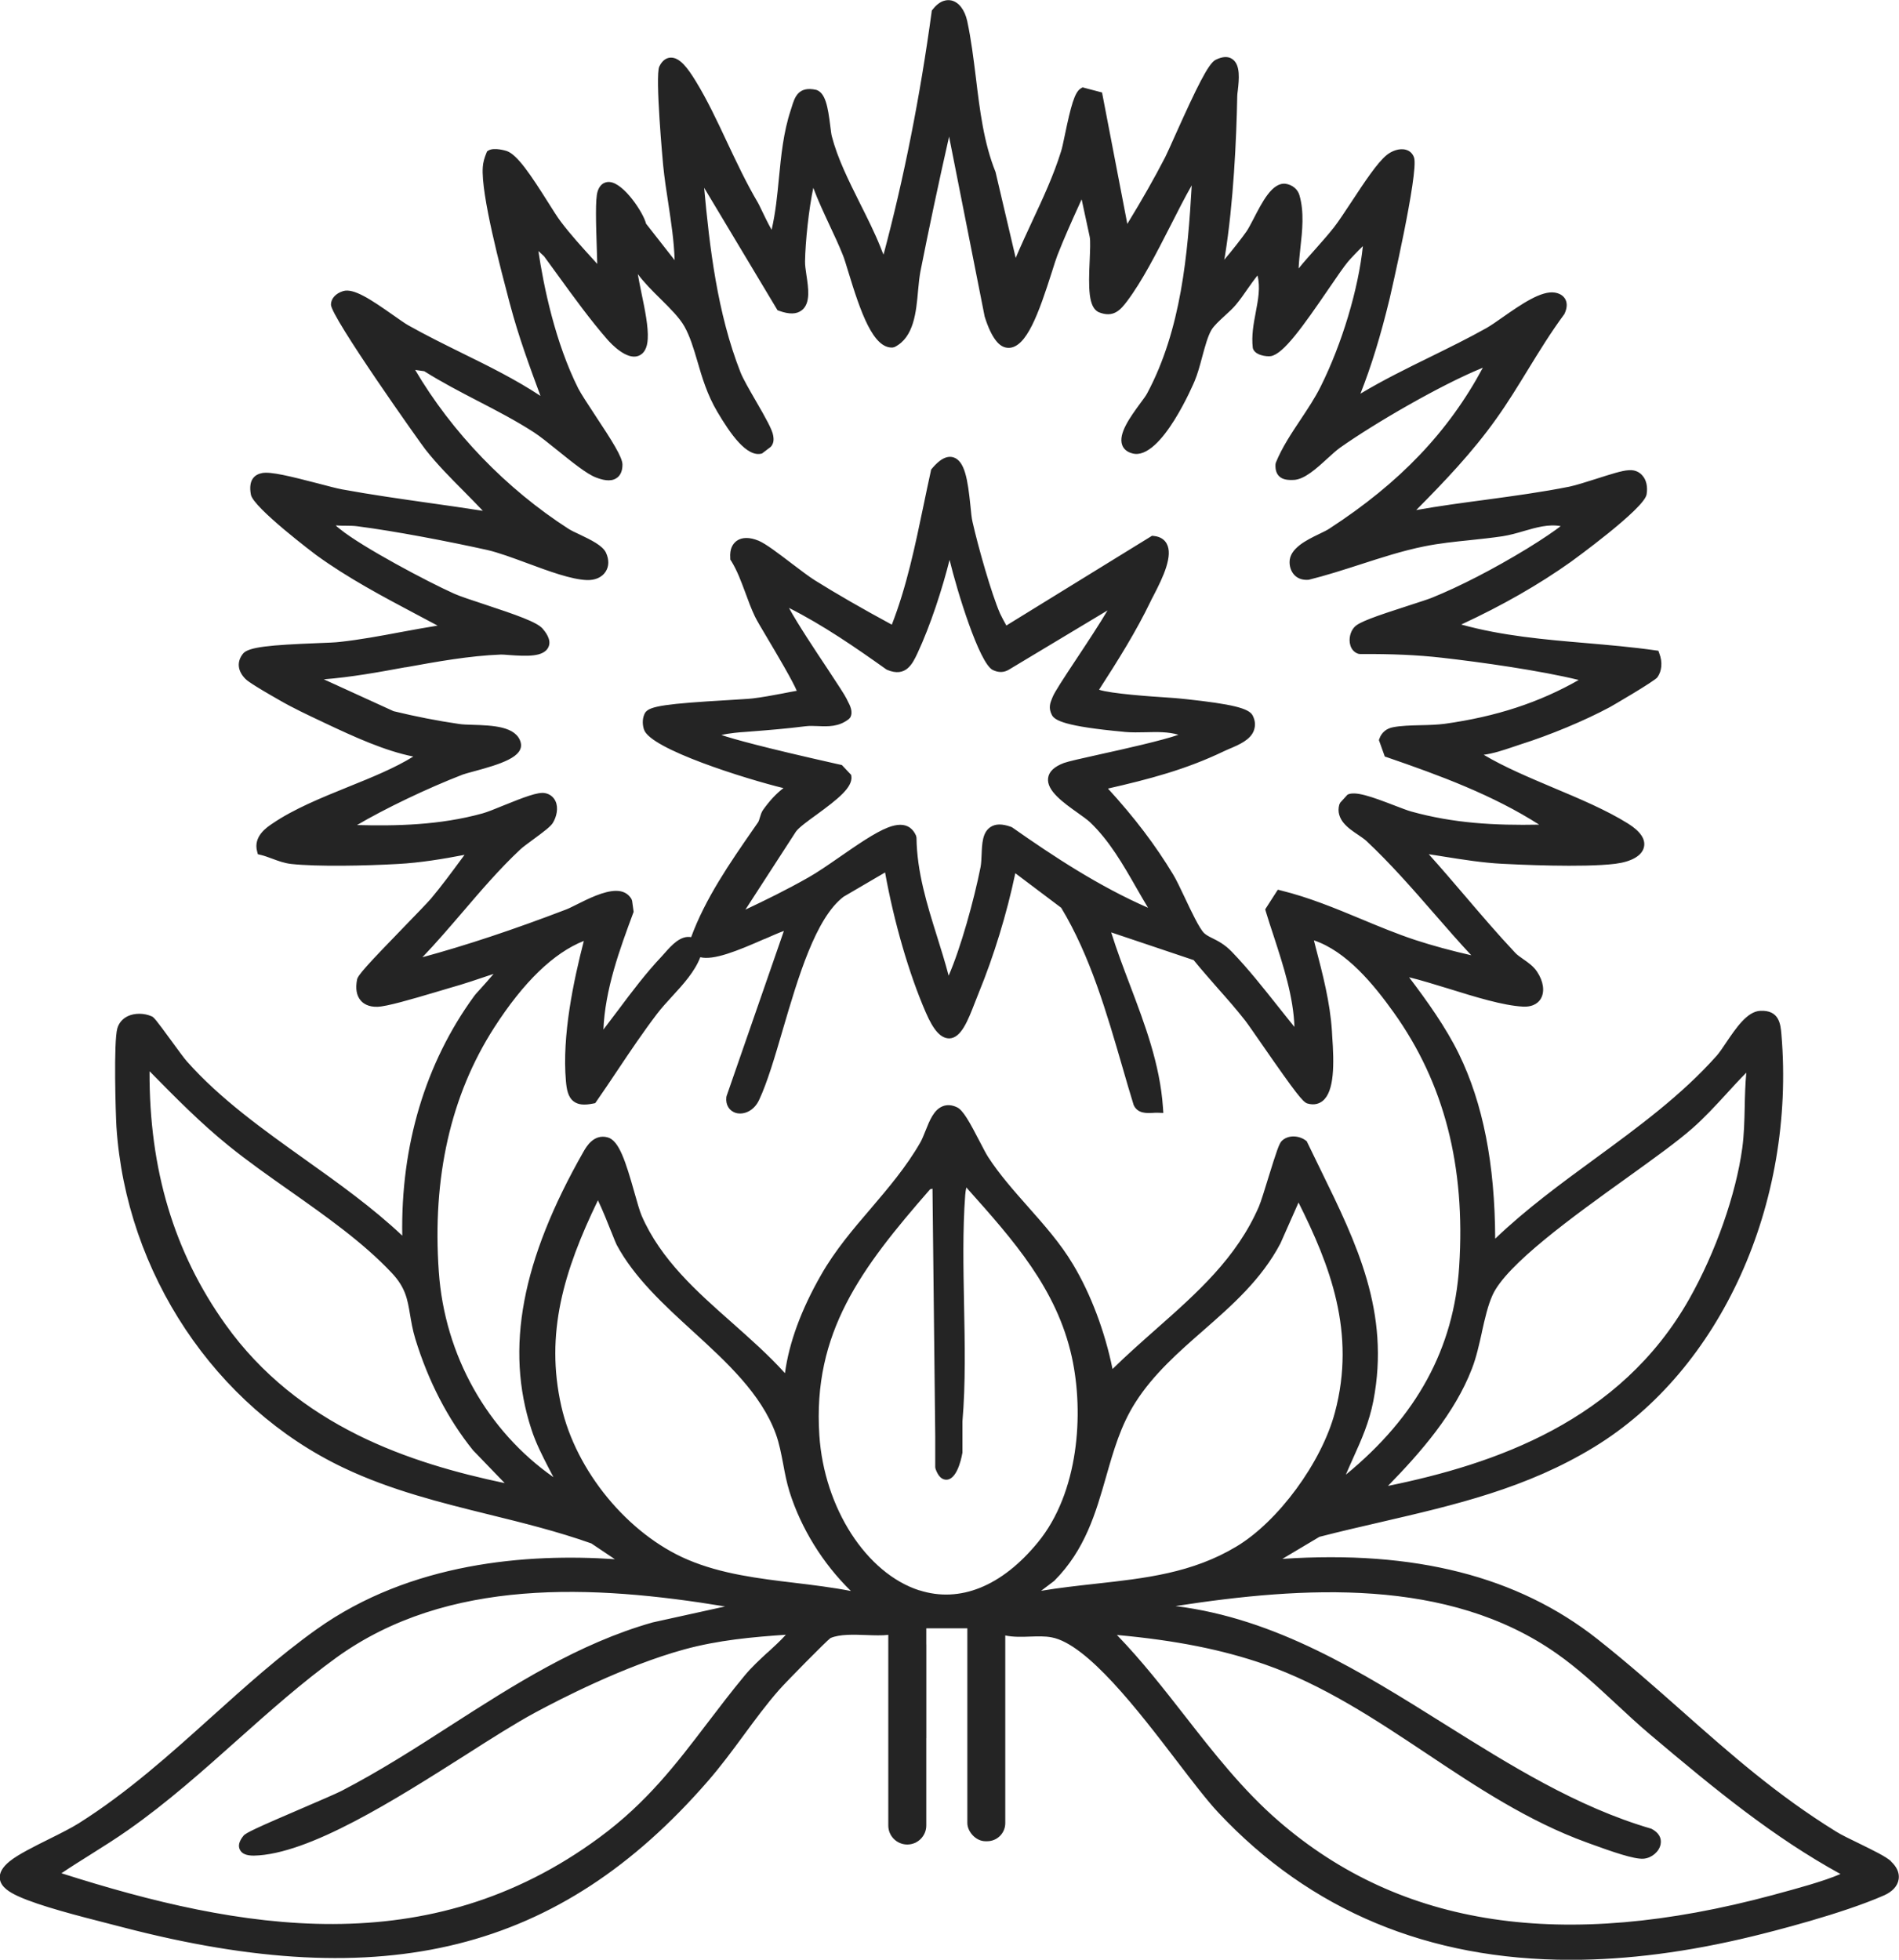
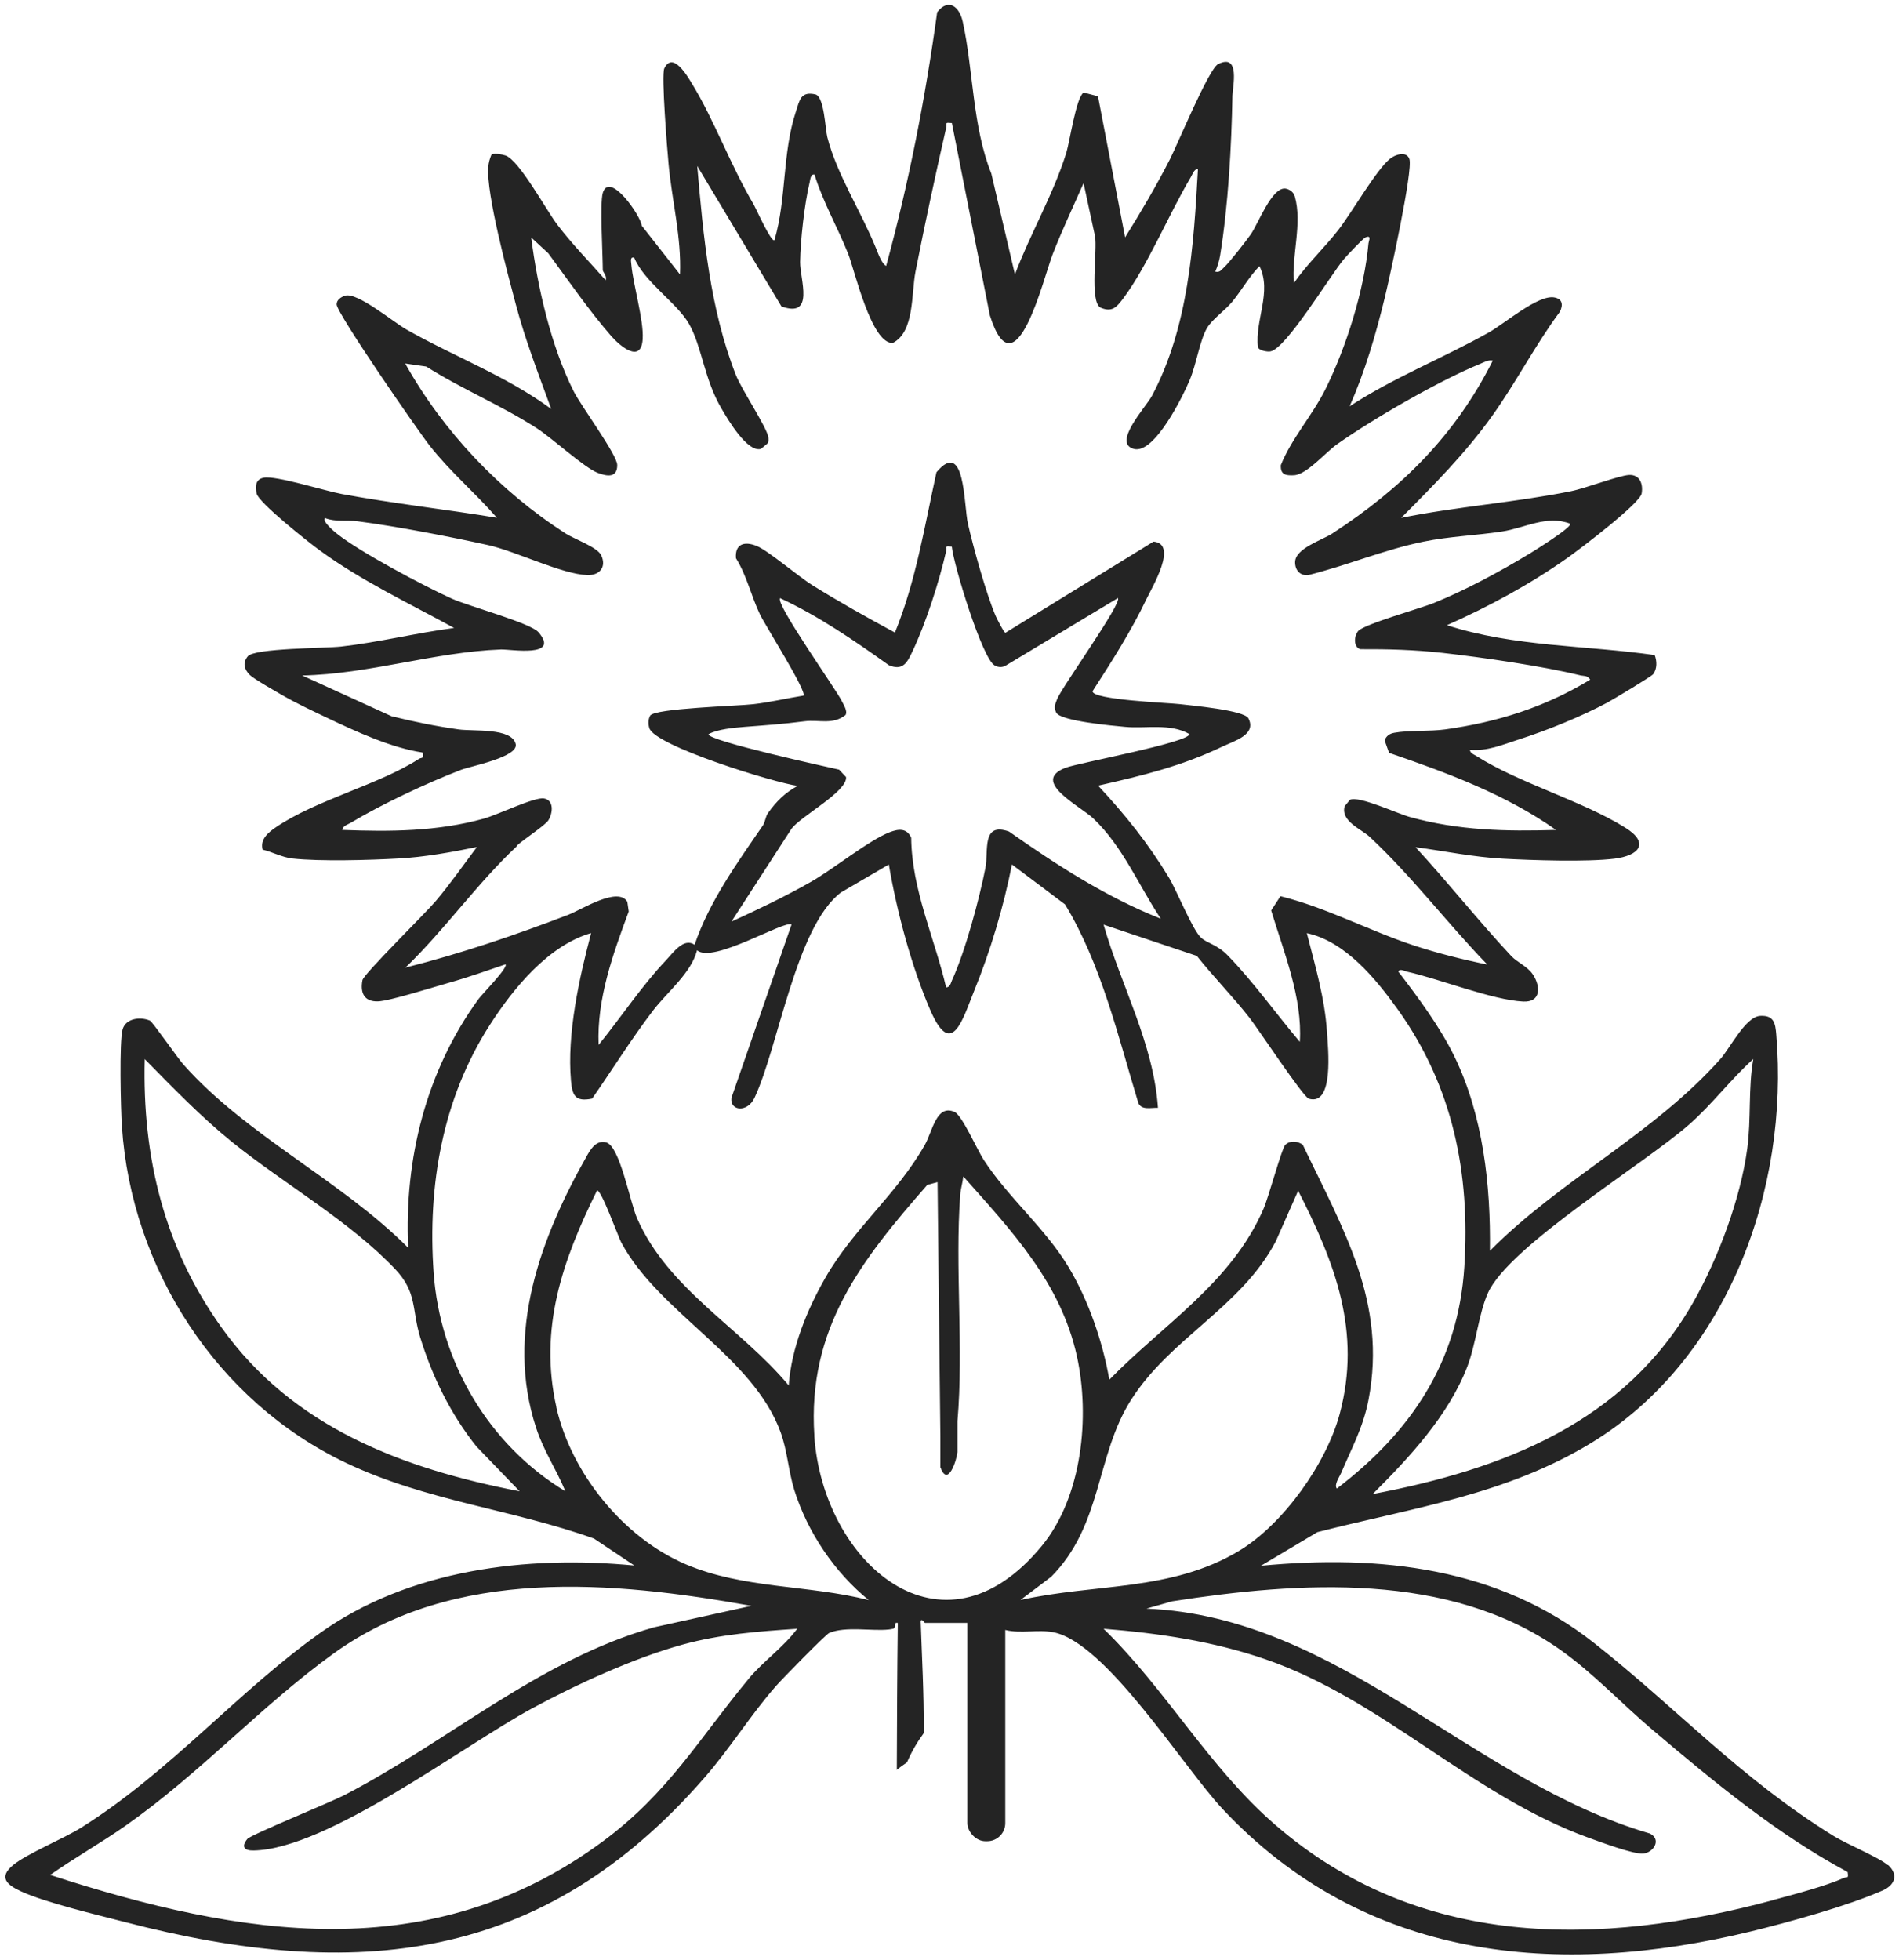
<svg xmlns="http://www.w3.org/2000/svg" viewBox="0 0 247.88 255.78" data-name="Layer 2" id="Layer_2">
  <defs>
    <style>
      .cls-1 {
        fill: #242424;
      }
    </style>
  </defs>
  <g data-name="Layer 1" id="Layer_1-2">
    <g>
      <g>
        <path d="M246.4,243.42c-1.01-.93-5.37-2.75-7.05-3.79-12.22-7.56-20.37-16.59-31.24-25.17-12.53-9.9-27.98-11.58-43.52-10.1l7.37-4.39c12.42-3.19,24.61-4.84,35.79-11.67,17.71-10.81,25.82-33.06,24.11-53.27-.12-1.46-.29-2.53-2.08-2.44-1.93.09-3.91,4.16-5.22,5.63-8.64,9.73-20.9,15.77-30.08,25.03.11-8.56-.87-17.64-4.66-25.42-1.87-3.82-4.7-7.64-7.29-11.01.15-.46.8-.08,1.13,0,4.3.96,11.1,3.69,15.16,3.9,2.3.12,2.33-1.92,1.27-3.53-.69-1.05-2.04-1.58-2.82-2.41-4.31-4.6-8.22-9.58-12.5-14.21,3.76.5,7.58,1.3,11.38,1.5,3.82.21,10.99.45,14.6,0,3.15-.39,4.66-2.01,1.41-4.04-5.66-3.53-13.84-5.8-19.43-9.35-.32-.21-.83-.35-.86-.82,2.22.22,4.28-.67,6.33-1.33,3.68-1.17,8.21-3.01,11.61-4.83.76-.41,5.8-3.43,5.99-3.72.52-.71.49-1.69.19-2.48-9.02-1.29-18.34-1.06-27.12-3.9,5.5-2.44,10.91-5.37,15.82-8.85,1.61-1.15,9.37-7.02,9.6-8.35.21-1.25-.25-2.47-1.64-2.41-1.35.07-5.62,1.73-7.63,2.13-7.3,1.47-14.82,1.99-22.12,3.47,4.2-4.22,8.4-8.44,11.88-13.32,3.13-4.38,5.62-9.25,8.84-13.59.43-.9.33-1.67-.74-1.86-2.1-.38-6.44,3.38-8.52,4.56-5.97,3.35-12.44,5.89-18.19,9.65,2.01-4.57,3.43-9.41,4.61-14.27.61-2.56,3.68-16.49,3.19-18-.36-1.07-1.84-.61-2.54-.03-1.81,1.47-4.98,7.03-6.75,9.3-1.82,2.34-4.09,4.45-5.79,6.92-.32-3.54,1.13-7.79.12-11.32-.16-.55-.68-.94-1.25-1.02-1.76-.15-3.48,4.49-4.49,5.97-.58.83-2.86,3.76-3.51,4.33-.37.33-.52.69-1.13.54.3-.69.52-1.41.64-2.15,1.05-6.51,1.48-14.2,1.6-20.81.02-1.11,1.07-5.6-1.87-4.12-1.21.59-5.3,10.48-6.28,12.4-1.78,3.48-3.79,6.89-5.86,10.21l-3.54-18.41-1.87-.49c-.97.59-1.81,6.37-2.26,7.85-1.72,5.51-4.69,10.52-6.71,15.89l-3.08-13.16c-2.49-6.22-2.34-13.5-3.73-19.81-.45-2.05-1.9-3.1-3.34-1.25-1.54,11.18-3.69,22.23-6.66,33.11-.59-.3-1.05-1.63-1.3-2.25-2-4.94-5.14-9.7-6.38-14.55-.28-1.11-.39-5.19-1.52-5.58-1.96-.45-2.09.73-2.57,2.2-1.81,5.46-1.21,11.32-2.81,16.82-.43.32-2.4-4.11-2.68-4.6-3.12-5.29-5.21-11.15-8.09-15.83-.59-.98-2.51-4.28-3.61-1.99-.41.86.39,10.68.56,12.51.45,4.79,1.69,9.55,1.49,14.38l-5-6.37c-.09-1.24-4.19-7.19-5.08-4.27-.4,1.32,0,8.08,0,10.09,0,.22.6.77.37,1.3-2.05-2.34-4.45-4.77-6.34-7.29-1.47-1.95-4.93-8.35-6.72-8.98-.45-.15-1.48-.35-1.84-.12-.22.51-.38,1.07-.42,1.63-.27,3.48,2.52,13.87,3.55,17.75,1.25,4.75,2.99,9.22,4.67,13.82-5.81-4.29-12.68-6.84-18.93-10.39-1.7-.97-6.38-4.88-7.97-4.4-.51.16-1.11.53-1.11,1.14,0,1.14,10.62,16.51,12.18,18.48,2.66,3.38,5.94,6.15,8.74,9.37-6.72-1.11-13.54-1.86-20.24-3.1-2.26-.42-8.62-2.44-10.2-2.13-1.07.21-1.11,1.08-.93,2.04.22,1.2,6.83,6.42,8.25,7.45,5.48,4,11.61,6.87,17.53,10.12-4.93.65-9.81,1.87-14.76,2.43-2.05.23-11.3.2-12.17,1.27-.69.85-.48,1.69.26,2.43.55.54,3.49,2.21,4.38,2.72,1.76,1.01,3.87,2,5.72,2.88,3.81,1.81,8.35,3.91,12.47,4.53.18.88-.12.6-.49.83-5.21,3.37-13.4,5.33-18.7,8.94-.98.67-2.06,1.57-1.7,2.9,1.3.32,2.52,1,3.88,1.16,3.62.4,10.09.21,13.84,0,3.35-.17,6.97-.83,10.25-1.5-1.78,2.36-3.49,4.84-5.41,7.1-1.37,1.61-9.37,9.48-9.53,10.28-.32,1.63.21,2.82,2.01,2.77,1.55-.05,7.27-1.87,9.2-2.41,2.5-.7,5.01-1.59,7.47-2.43.36.42-3.06,3.89-3.52,4.52-6.85,9.39-9.72,20.89-9.19,32.48-8.81-8.84-21.08-14.62-29.33-23.91-.78-.88-4.05-5.6-4.38-5.74-1.25-.54-3.15-.31-3.57,1.14-.45,1.56-.24,10.48-.09,12.64,1.22,18.62,12.43,35.95,29.27,43.95,10.44,4.96,21.6,6.03,32.35,9.87l5.27,3.52c-14.02-1.35-29.38.49-41.06,8.83-10.81,7.71-19.47,18.03-31.08,25.34-2.39,1.5-7.12,3.43-8.92,4.9-1.99,1.62-.85,2.6,1.01,3.46,3.2,1.47,9.9,3.05,13.56,4,30.12,7.83,54.56,5.38,75.66-18.86,3.33-3.82,6.01-8.18,9.33-11.96.76-.87,6.47-6.71,6.93-6.91,2.15-.91,5.61-.21,7.77-.45.21-.02.4-.06.58-.1.44-.11,0-.92.61-.75-.08,6.39-.11,12.78-.13,19.17.42-.35.88-.67,1.33-.98.57-1.35,1.32-2.63,2.18-3.81v-.36c.04-4.76-.23-9.45-.39-14.21.07-.53.48.18.56.18h5.98c.08,0,.43-.56.56-.37.09,2.43-.11,4.88-.02,7.3.03.68.03,1.35.06,2.02,1.09-.44-.75,5.33.4,5.1,0-2.4,2.97-10.91,2.92-13.3.21.07.41.14.63.18,2.01.49,4.18-.1,6.19.28,6.89,1.29,17.01,17.63,22.13,23.08,18.56,19.78,43.63,22.13,69.02,15.96,4.95-1.21,12.52-3.3,17.11-5.32,1.62-.71,2.12-2.06.73-3.34ZM231.56,247.97c-22.9,6.16-46.35,6.43-65.1-9.8-8.62-7.45-14.25-17.66-22.41-25.59,7.22.58,14.35,1.63,21.21,4.01,15.29,5.3,26.84,17.75,42.11,23.27,1.49.53,5.83,2.17,7.12,2.06,1.32-.12,2.44-1.8.89-2.61-23.31-6.79-40.47-28.29-65.73-29.36l3.34-.95c16.64-2.58,36.12-3.9,50.57,6.25,4.45,3.13,8.09,7.1,12.21,10.58,8.02,6.78,16.11,13.5,25.4,18.5.16.95-.07.58-.51.78-2.37,1.06-6.51,2.15-9.11,2.85ZM97.72,219.12c-6.49,7.83-10.5,14.93-19.1,21.26-22.42,16.51-47.19,12.4-72.07,4.33,3.2-2.25,6.62-4.17,9.83-6.42,9.74-6.83,17.82-15.75,27.19-22.5,15.73-11.34,36.43-9.44,54.51-6.2l-12.71,2.8c-14.99,4.24-26.87,14.91-40.47,21.93-1.77.91-12.18,5.16-12.61,5.69-.88,1.07-.35,1.54.83,1.51,9.64-.19,27.25-13.62,36.32-18.54,5.82-3.15,13.32-6.59,19.68-8.34,4.96-1.36,9.82-1.71,14.94-2.06-1.8,2.43-4.44,4.24-6.35,6.54ZM72.63,183.67c-2.32-10.3.8-19.17,5.29-28.27.48-.36,2.79,6.04,3.16,6.74,4.93,9.21,17.18,14.84,20.81,24.78.89,2.44,1.02,5.07,1.79,7.55,1.73,5.52,5.26,10.75,9.72,14.37-7.88-2.01-16.33-1.45-23.9-4.68-8.15-3.48-14.94-11.91-16.88-20.48ZM67.45,110.38c.83-.78,3.74-2.67,4.14-3.33.58-.96.74-2.61-.59-2.84-1.23-.21-6.03,2.13-7.83,2.63-6.09,1.69-12.23,1.72-18.5,1.48.09-.56.71-.69,1.11-.93,4.06-2.44,9.95-5.2,14.39-6.91,1.23-.48,7.56-1.67,7.14-3.38-.53-2.15-5.51-1.62-7.46-1.9-2.93-.41-5.87-1.01-8.74-1.72l-11.67-5.32c8.72-.17,17.3-3.07,25.95-3.39,1.3-.04,7.78,1.11,4.9-2.25-1.03-1.21-9.07-3.38-11.3-4.38-3.62-1.63-12.09-6.13-15.03-8.5-.33-.26-1.96-1.61-1.53-2.02,1.42.54,2.84.23,4.25.42,5,.64,12.09,2.01,17.06,3.11,3.65.82,9.65,3.81,12.92,3.91,1.62.06,2.53-1.07,1.82-2.58-.5-1.07-3.49-2.11-4.64-2.84-8.57-5.51-15.98-13.3-20.95-22.2l2.75.4c4.65,2.95,9.77,5.05,14.41,8.04,2.13,1.38,6.18,5.14,7.98,5.84,1.27.49,2.54.64,2.54-1.02,0-1.34-4.71-7.67-5.7-9.65-2.95-5.88-4.71-13.58-5.53-20.05l2.23,2.06c2.58,3.5,5.39,7.57,8.23,10.82,1.09,1.24,3.9,3.67,4.09.36.15-2.48-1.25-7.07-1.48-9.7-.02-.4-.22-1.03.37-.92,1.31,3.19,5.62,5.92,7.18,8.69,1.69,3.01,1.96,7.22,4.25,11.07.78,1.34,3.34,5.71,5.12,5.21l.84-.7c.19-.26.16-.53.12-.83-.18-1.27-3.48-6.19-4.24-8.13-3.38-8.6-4.25-18.12-5.04-27.27l10.99,18.33c4.41,1.6,2.41-3.57,2.44-5.79.04-2.84.57-7.61,1.24-10.38.09-.38.12-1.13.64-1.04,1.09,3.57,3.01,6.88,4.4,10.36.83,2.11,3.03,11.79,5.82,11.62,2.86-1.45,2.39-6.43,2.97-9.35,1.23-6.26,2.59-12.57,4.01-18.79.12-.58-.26-.65.73-.56l4.96,25.11c3.34,10.53,7-4.94,8.21-8.02,1.22-3.13,2.67-6.17,4.02-9.25l1.49,6.91c.35,1.81-.76,8.59.74,9.35,1.51.64,2.1-.09,2.93-1.19,3.16-4.2,6.03-11.14,8.83-15.83.25-.4.38-1.02.94-1.11-.55,9.99-1.23,20.68-6.02,29.66-.78,1.45-5.23,6.18-2.31,6.91,2.68.66,6.42-6.98,7.27-9.04.85-2.03,1.31-5.16,2.24-6.74.67-1.15,2.38-2.32,3.29-3.43,1.25-1.52,2.19-3.26,3.56-4.66,1.66,3.39-.61,7.04-.2,10.58.11.43,1.2.63,1.61.56,2.05-.31,7.83-9.94,9.63-12.07.4-.47,2.47-2.67,2.79-2.81.85-.37.43.46.4.76-.54,6.08-2.9,13.58-5.62,19.05-1.71,3.43-4.42,6.42-5.82,9.9-.07,1.25.61,1.38,1.7,1.33,1.68-.07,4.11-2.98,5.67-4.07,4.72-3.33,13.37-8.32,18.67-10.48.54-.22,1-.54,1.63-.42-4.88,9.73-11.92,16.7-20.95,22.57-1.35.88-4.86,1.94-4.86,3.76,0,1.02.64,1.76,1.68,1.68,5.09-1.26,9.95-3.33,15.1-4.38,3.39-.69,6.84-.8,10.25-1.32,2.94-.45,5.84-2.19,8.87-1.02.32.44-4.66,3.52-5.26,3.89-3.86,2.34-8.41,4.8-12.57,6.48-1.73.69-9.03,2.74-9.82,3.63-.58.66-.64,2.09.25,2.38,3.62-.02,7.13.08,10.73.48,5.19.59,13,1.71,17.99,2.93.49.12.95-.02,1.3.57-5.91,3.59-12.07,5.53-18.91,6.49-2.01.28-4.88.1-6.66.44-.61.11-1.04.4-1.26.99l.58,1.63c7.56,2.59,15.24,5.43,21.79,10.06-6.57.21-12.71.07-19.06-1.68-1.68-.46-6.68-2.82-7.84-2.25l-.69.84c-.54,1.98,2.19,2.97,3.31,4.03,5.51,5.15,10.07,11.22,15.31,16.63-3.23-.66-6.51-1.48-9.63-2.51-5.81-1.92-11.46-4.96-17.37-6.41l-1.21,1.86c1.66,5.47,4.1,11.39,3.74,17.15-3.11-3.68-5.99-7.74-9.34-11.21-1.45-1.52-2.74-1.63-3.57-2.4-1.12-1.05-3.14-6.09-4.16-7.8-2.7-4.47-5.71-8.22-9.26-12.03,5.74-1.3,10.86-2.53,16.2-5.09,1.55-.74,4.52-1.55,3.42-3.69-.55-1.07-7.4-1.67-8.97-1.86-1.35-.17-11.38-.54-11.38-1.68,2.5-3.87,5.04-7.84,7.03-12.01.78-1.63,4.16-7.23.93-7.52l-19.33,11.9c-.2-.03-1.11-1.83-1.26-2.17-1.19-2.72-2.95-9.04-3.63-12.05-.56-2.44-.34-11.24-4.11-6.73-1.55,7.03-2.69,14.24-5.42,20.92-3.57-1.92-7.31-4.02-10.8-6.19-1.84-1.16-5.75-4.5-7.22-5.1-1.59-.66-2.89-.31-2.73,1.59,1.42,2.28,1.99,4.96,3.14,7.35.69,1.43,6.14,10.04,5.67,10.58-2.18.35-4.35.87-6.55,1.12-2.03.24-12.83.53-13.46,1.49-.27.5-.27,1.09-.11,1.63.71,2.33,16.4,7.15,19.36,7.54-1.68.92-2.78,2.02-3.89,3.58-.31.44-.34,1.14-.65,1.59-3.35,4.87-7.01,9.96-8.91,15.57-1.42-.98-2.78,1.02-3.75,2.04-3.2,3.39-5.84,7.41-8.78,11.03-.25-5.99,1.87-11.86,3.93-17.41l-.18-1.27c-1.23-2.05-6.04,1.06-7.67,1.68-6.96,2.67-14.05,5.08-21.29,6.91,5.18-5,9.32-10.96,14.57-15.88ZM110.45,101.43l-.92-.98c-1.21-.27-17.37-3.81-17.04-4.63,1.15-.65,3.36-.84,4.69-.95,2.69-.21,5.08-.37,7.83-.73,1.86-.24,3.69.51,5.36-.82.3-.51-.26-1.35-.49-1.82-.71-1.49-8.74-12.75-8.05-13.43,5.01,2.32,9.7,5.55,14.21,8.76,1.82.75,2.38-.36,3.05-1.78,1.77-3.73,3.5-9.11,4.42-13.15.12-.58-.26-.65.73-.56.25,2.44,4,14.72,5.61,15.52.51.26.97.28,1.48-.02l14.59-8.78c.59.64-7.32,11.62-7.93,13.18-.25.65-.47,1.06-.12,1.77.57,1.11,7.4,1.71,8.99,1.86,2.69.26,5.88-.51,8.4.94-.02,1.09-14.49,3.76-16.15,4.39-4.68,1.76,1.89,4.99,3.62,6.64,3.84,3.65,5.89,8.71,8.79,13.07-7.1-2.81-13.59-7.01-19.81-11.38-3.62-1.29-2.65,2.54-3.08,4.74-.8,4.09-2.65,10.95-4.37,14.69-.17.37-.23.88-.76.92-1.52-6.52-4.48-12.71-4.56-19.54-.58-1.29-1.65-1.17-2.82-.72-2.76,1.08-7.37,4.84-10.31,6.5-3.36,1.91-6.84,3.57-10.34,5.17l7.85-12.13c1.18-1.61,7.29-4.85,7.12-6.73ZM77.16,121.78c-1.55,5.85-3.17,13.16-2.63,19.26.17,1.94.55,2.8,2.76,2.35,2.67-3.83,5.1-7.76,7.94-11.48,1.9-2.48,4.99-4.9,5.76-7.89,2.02,1.82,11.5-4,12.33-3.35l-7.85,22.63c-.19,1.73,2.1,1.92,3.01,0,3.14-6.66,5.4-22.35,11.29-26.82l6.25-3.65c1.04,6.13,2.96,13.35,5.43,19.05,2.79,6.42,4.23,1.07,5.69-2.51,2.13-5.21,3.86-11.01,4.95-16.54l6.93,5.21c4.72,7.77,6.93,17.23,9.57,25.93.44.96,1.65.58,2.56.62-.59-8.45-4.81-15.91-7.1-23.91l12.17,4.08c2.2,2.77,4.69,5.28,6.87,8.07,1.2,1.54,7.01,10.34,7.75,10.57,3.32.98,2.51-6.55,2.37-8.73-.28-4.38-1.55-8.65-2.63-12.88,5.01,1.07,9.02,5.97,11.88,9.97,7.17,10.03,9.46,21.31,8.68,33.58-.79,12.45-6.98,21.56-16.64,28.94-.4-.5.34-1.51.57-2.05,1.38-3.27,2.86-5.91,3.56-9.52,2.45-12.74-3.34-22.32-8.58-33.3-.64-.49-1.68-.59-2.29.02-.46.48-2.16,6.8-2.84,8.36-4.19,9.64-13.04,15.03-20.12,22.28-.86-4.95-2.72-10.36-5.31-14.68-3.04-5.08-7.87-9.06-11.06-13.97-.85-1.3-2.85-5.84-3.81-6.28-2.39-1.1-2.89,2.51-3.91,4.3-3.7,6.5-9.3,10.91-12.96,17.3-2.43,4.24-4.44,9.17-4.8,14.08-6.27-7.53-15.74-12.53-19.81-21.85-.92-2.13-2.23-9.36-4-9.86-1.19-.32-1.9.64-2.43,1.56-6.16,10.82-10.79,23.29-6.74,35.66,1,3.07,2.63,5.4,3.83,8.31-10.01-6.06-16.38-16.87-17.2-28.56-.8-11.34,1.15-22.69,7.33-32.3,3.05-4.76,7.64-10.39,13.23-12ZM220.45,146.8c3.02-2.64,5.43-5.9,8.41-8.58-.68,3.82-.26,7.84-.79,11.72-.88,6.51-3.76,14.2-6.98,19.91-8.95,15.82-24.82,21.91-41.91,25.15,4.76-4.75,9.88-10.23,12.34-16.61,1.16-3.02,1.49-6.93,2.7-9.63,2.74-6.12,20.33-16.79,26.24-21.97ZM62.24,188.84l5.59,5.8c-15.28-2.96-29.62-8.34-38.93-21.4-7.47-10.46-10.33-22.17-10.01-35.01,3.69,3.74,7.3,7.5,11.4,10.82,6.72,5.42,15.44,10.38,21.32,16.62,2.86,3.03,2.13,5.25,3.24,8.88,1.59,5.16,4,10.07,7.38,14.29ZM106.3,187.37c-.92-13.99,6.13-22.88,14.75-32.73l1.33-.35.37,33.25v3.96c.97,2.67,2.11-.86,2.23-1.97,0-.03,0-4.02,0-4.05.82-9.51-.34-20.09.36-29.52.06-.83.32-1.6.4-2.42,6.29,7.08,12.71,13.85,14.83,23.46,1.73,7.88.7,18.33-4.56,24.74-13.09,15.97-28.63,2.12-29.72-14.37ZM137.15,205.86c6.78-6.79,5.85-15.83,10.48-23.14,5.15-8.12,14.38-12.09,18.9-20.71l2.92-6.6c4.81,9.42,8.3,18.39,5.42,29.14-1.74,6.47-7.37,14.4-13.15,17.87-8.88,5.33-18.76,4.22-28.52,6.41l3.94-2.98Z" class="cls-1" />
-         <path d="M155.58,95.25c-1.89-1.09-4.03-1.04-6.09-.99-.91.02-1.77.04-2.58-.04h-.15c-7.05-.66-8.16-1.34-8.31-1.49-.2-.38-.13-.54.07-1.07l.07-.17c.21-.54,1.66-2.74,3.06-4.86,4.97-7.52,5.32-8.37,4.74-9.01l-.36-.4-15.05,9.05c-.28.17-.5.17-.83,0-1.28-.78-4.98-12.28-5.26-15l-.05-.54-.55-.05c-.56-.06-.9-.08-1.18.18-.26.24-.25.54-.25.68,0,.07,0,.13,0,.21-.83,3.62-2.51,9.06-4.38,13.01-.74,1.57-1.04,1.92-2.13,1.48-4.43-3.15-9.19-6.43-14.25-8.78l-.42-.19-.32.32c-.68.67-.23,1.78,5.46,10.36,1.16,1.73,2.25,3.38,2.45,3.82.04.09.1.19.16.3.09.18.33.64.36.84-.89.62-1.86.58-2.96.53-.61-.02-1.25-.06-1.91.03-2.43.31-4.61.48-6.91.65l-.89.07c-1.89.14-3.81.37-4.96,1.03l-.2.11-.2.57.14.27c.23.44.59,1.11,16.86,4.76l.41.09.59.62c-.26.88-2.56,2.55-3.98,3.59-1.33.97-2.48,1.82-3.01,2.53l-9.08,14.03,2.06-.94c3.12-1.43,6.79-3.16,10.39-5.19,1.21-.69,2.65-1.68,4.18-2.74,2.2-1.53,4.47-3.1,6.05-3.72,1.31-.51,1.68-.21,1.92.26.08,4.59,1.44,8.92,2.74,13.12.65,2.09,1.33,4.26,1.83,6.41l.13.56.57-.05c.83-.07,1.1-.78,1.22-1.11.02-.07.05-.13.08-.2,1.82-3.95,3.67-11.05,4.42-14.84.11-.56.13-1.2.16-1.82.04-1.04.08-2.21.55-2.53.32-.21.92-.08,1.41.08,6.03,4.22,12.61,8.52,19.88,11.39l1.96.78-1.16-1.76c-.93-1.4-1.79-2.9-2.63-4.35-1.77-3.1-3.6-6.29-6.27-8.83-.41-.4-1.04-.84-1.77-1.35-1.27-.92-3.41-2.44-3.3-3.29.04-.3.49-.63,1.22-.9.5-.19,2.53-.64,4.67-1.11,10.48-2.32,11.88-2.88,11.9-3.89v-.39s-.33-.19-.33-.19ZM143.72,98.43c-2.72.6-4.29.96-4.85,1.16-1.27.48-1.95,1.12-2.06,1.96-.21,1.63,1.95,3.18,3.85,4.53.66.46,1.27.91,1.63,1.24,2.52,2.4,4.3,5.51,6.03,8.53.5.88,1.02,1.77,1.55,2.65-6.43-2.81-12.33-6.69-17.77-10.51l-.16-.07c-1.15-.41-2.02-.4-2.67.04-1.03.69-1.08,2.15-1.14,3.57-.02.59-.05,1.16-.13,1.61-.84,4.27-2.61,10.65-4.18,14.22-.45-1.74-1-3.47-1.52-5.14-1.3-4.14-2.63-8.43-2.68-12.89l-.06-.26c-.42-.94-1.11-1.41-2.06-1.41-.47,0-1.01.12-1.6.35-1.73.67-4.06,2.3-6.32,3.86-1.5,1.04-2.92,2.02-4.08,2.67-2.78,1.58-5.62,2.97-8.21,4.19l6.6-10.19c.38-.53,1.56-1.39,2.71-2.22,2.82-2.06,4.66-3.53,4.53-4.96l-.02-.22-1.22-1.29-.81-.18c-9.35-2.1-13.27-3.19-14.92-3.74,1.1-.25,2.41-.36,3.1-.4l.89-.07c2.32-.18,4.51-.36,6.98-.67.54-.07,1.09-.04,1.68-.02,1.25.05,2.68.12,4-.93l.17-.19c.42-.74-.04-1.61-.35-2.19l-.12-.25c-.24-.5-1.08-1.77-2.54-3.99-1.48-2.22-3.95-5.94-4.99-7.89,4.47,2.25,8.73,5.19,12.72,8.03l.13.07c2.41,1.01,3.27-.79,3.9-2.11,1.74-3.7,3.32-8.64,4.23-12.29.98,4.09,3.88,13.53,5.64,14.41.74.36,1.44.36,2.11-.05l12.89-7.74c-1,1.71-2.78,4.41-3.99,6.23-1.82,2.75-2.95,4.47-3.2,5.12l-.07.17c-.24.6-.49,1.23-.02,2.14.37.73,1.76,1.5,9.36,2.2l.15.02c.88.08,1.82.06,2.72.04,1.47-.04,2.97-.07,4.3.33-2.1.74-7.14,1.87-10.1,2.52ZM62.75,188.43c-3.16-3.95-5.61-8.68-7.27-14.08-.34-1.11-.5-2.08-.65-3.01-.35-2.1-.65-3.91-2.74-6.13-3.79-4.02-8.74-7.51-13.52-10.89-2.8-1.97-5.43-3.83-7.87-5.8-3.62-2.92-6.93-6.29-10.14-9.54l-2.3-2.33-.04,1.55c-.35,13.8,2.96,25.38,10.12,35.42,10.29,14.43,26.44,19.15,39.35,21.66l2.06.4-7.01-7.26ZM29.43,172.86c-6.72-9.41-9.96-20.24-9.91-33.05l.1.1c3.23,3.29,6.56,6.67,10.25,9.65,2.46,1.99,5.24,3.95,7.93,5.84,4.74,3.34,9.63,6.79,13.32,10.72,1.82,1.92,2.07,3.47,2.4,5.43.16.93.33,2,.69,3.19,1.71,5.56,4.23,10.44,7.54,14.55l4.13,4.28c-6.15-1.29-12.89-3.14-19.29-6.33-6.39-3.19-12.43-7.74-17.17-14.38ZM228.41,137.73c-1.46,1.32-2.8,2.78-4.1,4.2-1.36,1.49-2.77,3.03-4.3,4.38-1.87,1.64-5.04,3.91-8.39,6.32-3.76,2.71-7.79,5.6-11.11,8.35-3.32,2.76-5.94,5.37-6.9,7.52-.66,1.48-1.07,3.31-1.47,5.09-.35,1.57-.71,3.19-1.25,4.57-2.42,6.29-7.56,11.76-12.19,16.39l-1.52,1.51,2.11-.4c14.58-2.77,32.57-8.16,42.36-25.48,3.53-6.23,6.23-13.95,7.08-20.14.25-1.84.29-3.72.33-5.52.05-2.06.1-4.18.45-6.18l.33-1.89-1.43,1.28ZM227.74,144.48c-.04,1.78-.08,3.62-.32,5.37-.82,6.03-3.47,13.58-6.91,19.67-9.06,16.03-25.47,21.58-39.35,24.42,4.29-4.39,8.73-9.48,10.97-15.32.57-1.47.94-3.15,1.3-4.76.4-1.79.78-3.48,1.39-4.83,1.79-3.99,10.54-10.29,17.58-15.34,3.52-2.53,6.56-4.72,8.48-6.41,1.59-1.39,3.03-2.96,4.42-4.47.86-.94,1.74-1.91,2.66-2.83-.14,1.5-.18,3.01-.21,4.49ZM182.11,96.29c.88-.17,2.13-.2,3.34-.23,1.13-.02,2.3-.06,3.29-.2,7.4-1.03,13.48-3.12,19.16-6.58l.55-.33-.32-.56c-.42-.73-1.02-.79-1.41-.83-.1,0-.19-.02-.3-.05-5.06-1.24-12.9-2.36-18.08-2.94-3.19-.36-6.49-.51-10.66-.49-.04-.03-.09-.09-.12-.21-.09-.33.02-.82.23-1.07.5-.5,4.43-1.76,6.54-2.44,1.32-.42,2.46-.79,3.04-1.02,3.76-1.52,8.26-3.84,12.67-6.53,5.39-3.32,5.51-3.92,5.57-4.25l.04-.35-.28-.39-.18-.07c-2.31-.88-4.49-.26-6.6.35-.91.26-1.76.51-2.62.64-1.39.21-2.82.36-4.19.5-2,.21-4.07.42-6.09.83-2.91.59-5.76,1.51-8.52,2.4-2.15.7-4.38,1.42-6.5,1.96-.28.02-.5-.05-.67-.2-.19-.18-.3-.47-.3-.83,0-.93,1.87-1.84,3.1-2.44.55-.26,1.07-.52,1.46-.77,9.85-6.41,16.59-13.66,21.18-22.83l.4-.78-.86-.17c-.71-.14-1.25.12-1.7.31-.1.05-.2.09-.31.14-5.44,2.22-14.12,7.25-18.8,10.54-.53.38-1.14.92-1.78,1.51-1.18,1.07-2.64,2.4-3.55,2.44-.66.03-.87-.04-.93-.1-.04-.05-.08-.18-.08-.43.76-1.83,1.88-3.52,3.06-5.3.95-1.42,1.92-2.89,2.7-4.44,2.93-5.89,5.17-13.46,5.68-19.27,0-.03.02-.08.04-.14.08-.31.24-.88-.19-1.25-.28-.25-.68-.26-1.16-.05-.59.25-3.02,2.96-3.04,2.99-.57.67-1.49,2.01-2.56,3.58-1.79,2.63-5.51,8.08-6.65,8.26-.2.02-.68-.05-.88-.16-.12-1.29.13-2.59.4-3.98.41-2.18.84-4.44-.24-6.65l-.41-.84-.65.67c-.84.87-1.53,1.85-2.19,2.8-.45.64-.91,1.3-1.41,1.91-.35.43-.84.88-1.37,1.35-.76.69-1.54,1.4-1.98,2.16-.57.97-.95,2.36-1.35,3.84-.29,1.05-.58,2.13-.93,2.97-1.38,3.34-4.73,9.08-6.51,8.65-.38-.09-.43-.24-.45-.29-.3-.81,1.38-3.1,2.18-4.2.45-.61.81-1.1,1-1.46,4.96-9.3,5.56-20.27,6.1-29.94l.04-.82-.8.12c-.78.12-1.09.78-1.27,1.17-.05.09-.09.18-.13.26-1.11,1.84-2.19,3.97-3.34,6.23-1.75,3.44-3.57,7.01-5.47,9.53-.86,1.13-1.12,1.41-2.11,1-.6-.33-.45-3.97-.38-5.52.07-1.42.12-2.65-.02-3.36l-1.92-8.92-.83,1.87c-.4.92-.82,1.85-1.23,2.77-.95,2.11-1.93,4.29-2.8,6.5-.19.49-.45,1.29-.75,2.25-.78,2.45-2.84,8.97-4.34,8.97-.14,0-.92-.16-1.85-3.09l-5.06-25.6-.5-.04c-.56-.06-.9-.08-1.19.18-.25.23-.24.53-.24.68,0,.07,0,.13,0,.21-1.5,6.57-2.86,12.9-4.02,18.81-.15.77-.23,1.64-.31,2.58-.22,2.46-.48,5.24-2.17,6.23-1.66-.21-3.59-6.56-4.33-8.99-.3-.97-.53-1.73-.72-2.2-.54-1.39-1.19-2.75-1.81-4.08-.94-2.02-1.92-4.11-2.57-6.23l-.12-.39-.4-.07c-.72-.12-1.17.34-1.35,1.35l-.03.18c-.7,2.88-1.22,7.77-1.26,10.52,0,.56.09,1.25.2,1.98.17,1.16.44,2.91-.08,3.34-.24.2-.75.17-1.45-.06l-12.34-20.57.25,2.85c.76,8.73,1.62,18.63,5.09,27.45.35.92,1.19,2.36,2.08,3.89.9,1.57,2.03,3.53,2.11,4.09.02.19.03.28.02.33l-.61.5c-.4.07-1.64-.49-4.27-4.92-1.2-2.03-1.82-4.15-2.43-6.21-.51-1.76-1-3.41-1.81-4.85-.74-1.31-2-2.56-3.34-3.87-1.54-1.53-3.14-3.1-3.81-4.76l-.14-.33-.36-.07c-.46-.09-.74.08-.9.23-.37.36-.31.88-.26,1.22l.02.17c.09,1.12.38,2.54.69,4.05.42,2.06.86,4.19.78,5.56-.04.74-.22,1-.32,1.03-.38.12-1.54-.57-2.6-1.79-2.16-2.47-4.3-5.41-6.37-8.26-.62-.86-1.24-1.7-1.92-2.61l-3.56-3.29.22,1.8c.59,4.57,2.09,13.26,5.61,20.27.39.77,1.25,2.09,2.26,3.62,1.25,1.9,3.34,5.06,3.37,5.75,0,.31-.07.54-.17.62-.07.05-.4.18-1.48-.23-.99-.38-2.91-1.93-4.61-3.29-1.22-.99-2.38-1.92-3.25-2.48-2.39-1.54-4.95-2.87-7.41-4.14-2.34-1.21-4.76-2.47-7.02-3.91l-4.33-.68.65,1.17c4.96,8.87,12.48,16.84,21.18,22.43.4.26.98.53,1.6.83.96.45,2.55,1.21,2.79,1.73.22.48.24.9.05,1.19-.21.31-.65.5-1.25.46-1.82-.06-4.64-1.11-7.37-2.11-2-.74-3.88-1.44-5.42-1.78-4.89-1.09-12.08-2.48-17.12-3.13-1.46-.19-2.82.12-4.09-.38l-.39-.15-.31.29c-.19.18-.29.43-.28.7.02.59.65,1.36,1.85,2.31,3.07,2.48,11.69,7.03,15.17,8.59.83.37,2.33.87,4.07,1.44,2.42.8,6.46,2.13,7,2.77.62.72.57.99.57.99-.12.22-.88.45-3.84.23-.5-.03-.92-.05-1.16-.06-4.24.16-8.52.94-12.66,1.69-4.35.79-8.84,1.61-13.28,1.7l-2.9.06,14.42,6.57c3.03.74,5.99,1.33,8.8,1.73.51.07,1.16.09,1.92.12,1.87.05,4.71.14,4.99,1.29,0,.28-.69.93-5.25,2.15-.67.18-1.21.33-1.49.44-4.05,1.56-10.1,4.32-14.49,6.96-.07.05-.17.09-.26.13-.4.18-1.05.5-1.17,1.27l-.11.73.73.02c5.68.21,12.28.29,18.71-1.5.69-.19,1.76-.63,2.89-1.09,1.52-.61,4.05-1.6,4.65-1.54.26.05.36.17.4.28.17.36.05,1.06-.26,1.57-.19.29-1.47,1.24-2.24,1.8-.73.54-1.43,1.05-1.79,1.4-2.74,2.58-5.21,5.46-7.6,8.24-2.21,2.58-4.5,5.25-6.98,7.64l-1.78,1.73,2.41-.61c6.51-1.64,13.5-3.91,21.37-6.93.35-.13.85-.38,1.44-.67,1.5-.75,4.57-2.29,5.37-1.38l.13.95c-1.97,5.32-4.17,11.33-3.91,17.51l.07,1.74,1.11-1.35c1.08-1.34,2.15-2.76,3.17-4.12,1.76-2.34,3.57-4.76,5.56-6.87.15-.16.31-.34.47-.52,1.12-1.29,1.81-1.86,2.42-1.44l.11.07c-.5,1.89-2.08,3.62-3.61,5.28-.7.76-1.43,1.55-2.02,2.34-1.84,2.42-3.54,4.95-5.18,7.41-.87,1.3-1.73,2.59-2.63,3.88-.6.1-1.02.07-1.22-.09-.31-.23-.42-.97-.5-1.72-.55-6.2,1.23-13.83,2.62-19.03l.3-1.13-1.12.32c-4.65,1.34-9.22,5.47-13.6,12.27-5.05,7.87-7.61,17.2-7.61,27.81,0,1.6.06,3.24.17,4.9.85,12.08,7.4,22.95,17.51,29.08l1.73,1.04-.77-1.86c-.51-1.24-1.11-2.38-1.67-3.48-.81-1.56-1.58-3.04-2.15-4.79-3.31-10.13-1.19-21.3,6.7-35.14.7-1.22,1.16-1.38,1.67-1.25.87.24,2.02,4.34,2.58,6.31.37,1.33.69,2.48,1,3.18,2.62,6,7.45,10.28,12.12,14.41,2.7,2.39,5.49,4.85,7.79,7.6l1.05,1.26.12-1.63c.3-4.22,1.88-8.86,4.71-13.8,1.78-3.13,4.1-5.85,6.35-8.47,2.32-2.71,4.72-5.51,6.61-8.83.27-.49.51-1.08.73-1.65.41-1.04.88-2.22,1.51-2.47.07-.03.32-.13.81.09.49.27,1.73,2.67,2.39,3.95.45.88.85,1.64,1.15,2.09,1.53,2.36,3.44,4.52,5.3,6.61,2.05,2.31,4.17,4.71,5.75,7.34,2.44,4.06,4.33,9.34,5.23,14.46l.22,1.27.9-.92c2.04-2.09,4.28-4.06,6.43-5.98,5.31-4.69,10.79-9.54,13.82-16.5.31-.72.81-2.3,1.32-3.99.5-1.63,1.2-3.87,1.39-4.18.31-.31.9-.26,1.3-.03.57,1.19,1.14,2.35,1.71,3.52,4.57,9.32,8.87,18.12,6.74,29.21-.51,2.67-1.49,4.83-2.51,7.11-.33.74-.67,1.49-1,2.28-.05.11-.12.23-.19.37-.35.64-.87,1.61-.3,2.34l.4.51.52-.4c10.63-8.12,16.16-17.75,16.9-29.42.85-13.41-2.02-24.53-8.8-34.01-2.99-4.18-7.09-9.12-12.28-10.23l-1.04-.22.77,2.98c.92,3.52,1.87,7.16,2.11,10.81l.04.58c.12,1.75.46,6.4-.76,7.39-.13.11-.35.22-.69.13-.59-.42-3.62-4.8-5.25-7.16-1.06-1.52-1.88-2.72-2.28-3.23-1.16-1.49-2.42-2.91-3.64-4.29-1.08-1.23-2.2-2.49-3.24-3.79l-.12-.15-13.55-4.54.35,1.21c.8,2.82,1.86,5.59,2.87,8.28,1.81,4.74,3.67,9.64,4.14,14.8h-.02c-.81.05-1.1.02-1.19-.17-.48-1.56-.93-3.15-1.4-4.74-2.12-7.32-4.33-14.89-8.25-21.34l-7.93-6.03-.2,1.03c-1.08,5.45-2.82,11.28-4.92,16.4-.16.4-.32.81-.48,1.22-.56,1.44-1.5,3.87-2.17,3.89-.09,0-.72-.07-1.82-2.61-2.24-5.14-4.25-12.21-5.38-18.89l-.16-.94-7.14,4.17c-4.08,3.1-6.41,11.07-8.47,18.1-1.02,3.48-1.98,6.76-3.02,8.97-.42.89-1.11,1.06-1.45.97-.22-.07-.32-.25-.31-.55l7.98-23-.37-.29c-.59-.47-1.54-.08-4.46,1.2-2.41,1.06-6.89,3.03-7.83,2.19l-.16-.15c1.78-5.14,5.04-9.87,8.21-14.44l.59-.86c.22-.31.32-.68.42-.99.07-.23.13-.46.22-.59,1.14-1.6,2.2-2.58,3.67-3.38l1.78-.97-2.01-.26c-3.6-.47-18.29-5.34-18.82-7.08-.12-.38-.11-.74,0-1.02.98-.51,6.98-.86,9.88-1.03,1.44-.08,2.57-.15,3.13-.21,1.35-.16,2.72-.42,4.03-.67.85-.17,1.69-.32,2.53-.46l.24-.03.16-.18c.49-.55.44-1.08-3.91-8.44-.78-1.31-1.46-2.45-1.66-2.86-.45-.95-.83-1.97-1.19-2.96-.53-1.44-1.07-2.93-1.9-4.3,0-.31.03-.73.27-.9.28-.21.88-.16,1.57.13.78.32,2.52,1.64,4.05,2.82,1.17.9,2.28,1.74,3.07,2.24,3.08,1.92,6.62,3.95,10.83,6.22l.65.35.27-.68c2.18-5.33,3.37-11.05,4.52-16.58.3-1.44.59-2.87.91-4.3.69-.79,1.11-.95,1.25-.9.78.24,1.14,3.71,1.3,5.19.09.92.17,1.73.31,2.29.64,2.82,2.42,9.3,3.67,12.17.49,1.12,1.2,2.48,1.77,2.56l.24.03,19.33-11.9c.34.07.42.23.45.3.58,1.04-1.04,4.16-1.73,5.49-.16.31-.29.56-.39.77-1.92,4-4.3,7.77-6.99,11.94l-.11.17v.19c0,1.12,1.55,1.63,10.25,2.21.82.06,1.44.1,1.71.12l.82.1c5.8.62,7.38,1.13,7.65,1.4.25.49.15.74.12.83-.25.68-1.52,1.21-2.44,1.61-.29.12-.56.24-.8.35-5.19,2.48-10.14,3.71-16.06,5.04l-1.12.26.78.84c3.9,4.17,6.73,7.85,9.19,11.92.36.6.88,1.69,1.42,2.84,1.2,2.55,2.11,4.4,2.85,5.09.41.38.87.62,1.37.87.65.32,1.4.69,2.18,1.51,2.1,2.19,4.05,4.65,5.94,7.03,1.11,1.4,2.22,2.81,3.37,4.16l1.06,1.25.11-1.64c.31-4.8-1.26-9.63-2.78-14.29-.31-.94-.61-1.87-.9-2.8l.78-1.21c3.29.86,6.56,2.21,9.73,3.53,2.33.97,4.74,1.96,7.14,2.76,2.91.97,6.18,1.81,9.72,2.53l2.09.42-1.49-1.53c-2.2-2.26-4.32-4.69-6.37-7.03-2.83-3.25-5.76-6.61-8.97-9.62-.34-.31-.77-.6-1.22-.91-1.25-.84-2.09-1.47-1.93-2.33l.47-.58c.78-.12,3.63.97,5.03,1.51.92.36,1.73.67,2.25.81,6.28,1.73,12.23,1.93,19.25,1.7l1.96-.06-1.6-1.14c-6.53-4.61-14.27-7.5-21.65-10.04l-.39-1.07c.12-.19.31-.32.68-.39ZM184.2,106.01c-.47-.13-1.28-.44-2.14-.77-3.08-1.19-5.18-1.93-6.18-1.44l-.92,1.01-.12.25c-.53,1.92,1.19,3.06,2.44,3.9.4.27.79.54,1.06.78,3.16,2.96,6.07,6.29,8.88,9.52,1.59,1.83,3.24,3.72,4.94,5.54-2.69-.61-5.2-1.29-7.49-2.04-2.35-.78-4.74-1.77-7.04-2.73-3.36-1.4-6.84-2.83-10.38-3.7l-.46-.12-1.62,2.52.08.29c.31,1.03.65,2.06,1,3.12,1.29,3.96,2.62,8.04,2.74,12.04-.73-.91-1.47-1.82-2.2-2.75-1.91-2.4-3.88-4.9-6.02-7.12-.95-.98-1.83-1.42-2.54-1.77-.45-.22-.79-.4-1.06-.65-.62-.57-1.74-2.95-2.56-4.69-.56-1.18-1.09-2.3-1.49-2.96-2.34-3.87-5.01-7.4-8.58-11.3,5.52-1.26,10.24-2.5,15.22-4.89.22-.11.48-.21.74-.33,1.22-.51,2.73-1.16,3.17-2.38.21-.59.15-1.22-.18-1.87-.48-.94-2.67-1.48-8.69-2.13l-.8-.08c-.28-.04-.92-.08-1.78-.14-1.88-.12-7.29-.49-8.81-1.02,2.59-4.01,4.89-7.69,6.77-11.59.09-.19.21-.44.37-.73,1.33-2.56,2.56-5.19,1.72-6.73-.22-.41-.7-.92-1.7-1.01l-.22-.02-19.01,11.71c-.29-.5-.69-1.29-.82-1.56-1.13-2.59-2.86-8.7-3.59-11.94-.12-.47-.2-1.28-.28-2.13-.35-3.41-.73-5.85-2.22-6.32-1.25-.38-2.39.99-2.77,1.44l-.1.12-.03.16c-.33,1.49-.64,2.98-.95,4.47-1.09,5.23-2.2,10.63-4.17,15.66-3.9-2.11-7.22-4.02-10.1-5.82-.73-.46-1.82-1.29-2.97-2.16-1.76-1.34-3.41-2.6-4.35-2.99-1.16-.48-2.17-.47-2.85.02-.42.31-.9.94-.8,2.22v.17s.1.13.1.13c.8,1.29,1.31,2.71,1.87,4.2.37,1.02.76,2.08,1.24,3.08.22.47.88,1.57,1.71,2.97,1.17,1.97,3.22,5.43,3.78,6.79-.64.11-1.27.23-1.91.36-1.29.24-2.63.5-3.94.65-.51.06-1.69.12-3.05.21-8.14.47-10.38.79-10.91,1.61-.34.61-.4,1.37-.17,2.14.78,2.55,13.34,6.47,18.28,7.67-.99.73-1.83,1.64-2.72,2.88-.21.31-.32.67-.41.98-.07.25-.14.48-.23.62l-.59.85c-3.1,4.47-6.31,9.11-8.17,14.2-1.39-.29-2.62,1.1-3.4,1.99-.16.17-.3.34-.44.49-2.05,2.17-3.89,4.61-5.66,6.98-.64.86-1.3,1.73-1.97,2.6.21-5.34,2.15-10.59,3.89-15.28l.06-.16-.2-1.44-.09-.25c-.44-.73-1.15-1.02-1.97-1.02-1.59,0-3.64,1.03-5.18,1.8-.53.26-.99.5-1.31.62-6.89,2.64-13.09,4.7-18.88,6.27,1.87-1.95,3.62-4,5.34-6,2.37-2.77,4.81-5.62,7.5-8.14.31-.3,1.01-.8,1.68-1.3,1.42-1.04,2.3-1.71,2.58-2.18.46-.75.74-1.92.33-2.8-.25-.55-.73-.92-1.37-1.03-.91-.16-2.72.54-5.37,1.61-1.1.45-2.13.87-2.75,1.04-5.58,1.55-11.34,1.66-16.49,1.52,3.75-2.21,9.26-4.85,13.89-6.64.26-.1.75-.22,1.35-.39,3.66-.98,6.65-1.94,6.2-3.76-.53-2.11-3.7-2.21-6.24-2.29-.69-.02-1.34-.04-1.77-.11-2.77-.4-5.69-.97-8.56-1.67l-9.2-4.2c3.63-.28,7.25-.94,10.77-1.59,4.09-.74,8.32-1.51,12.47-1.67.21,0,.57.02,1.01.06,2.44.18,4.52.24,5.12-.96.5-.99-.44-2.08-.74-2.44-.73-.86-3.48-1.81-7.59-3.17-1.64-.54-3.19-1.05-3.95-1.39-3.51-1.57-12.01-6.09-14.89-8.42-.23-.18-.45-.36-.63-.54,1,.09,1.96,0,2.86.11,5,.64,12.14,2.02,17,3.1,1.45.33,3.29,1.01,5.24,1.73,2.83,1.05,5.76,2.13,7.79,2.2,1.07.03,1.93-.35,2.39-1.06.45-.68.47-1.55.05-2.47-.44-.94-1.96-1.67-3.42-2.37-.58-.27-1.13-.53-1.46-.74-8.13-5.23-15.22-12.57-20.06-20.8l1.26.18c2.27,1.43,4.66,2.67,6.99,3.88,2.44,1.26,4.96,2.57,7.3,4.08.82.53,1.95,1.44,3.14,2.4,1.86,1.5,3.78,3.05,4.96,3.5.78.3,1.91.64,2.71.09.49-.34.73-.92.73-1.72,0-.97-1.35-3.09-3.58-6.46-.94-1.43-1.83-2.78-2.19-3.48-3.01-6-4.52-13.31-5.22-18.03l.79.73c.59.81,1.21,1.66,1.83,2.51,2.08,2.87,4.24,5.84,6.43,8.35.56.64,2.52,2.69,4.03,2.16.73-.25,1.15-.99,1.21-2.2.09-1.55-.36-3.77-.81-5.92-.19-.94-.38-1.85-.51-2.65.86,1.17,1.96,2.27,3.05,3.34,1.26,1.25,2.45,2.43,3.1,3.58.73,1.3,1.21,2.9,1.7,4.57.59,2.04,1.27,4.34,2.6,6.58,1.67,2.82,3.85,6,5.82,5.43l1.09-.83.12-.13c.34-.48.27-.97.22-1.31-.11-.77-.93-2.24-2.28-4.57-.82-1.42-1.67-2.89-1.99-3.71-3.03-7.7-4.04-16.32-4.76-24.22l9.63,16.07.22.08c1.33.48,2.3.45,2.96-.09,1.1-.9.81-2.84.55-4.56-.1-.67-.19-1.3-.18-1.76.04-2.52.49-6.87,1.1-9.7.62,1.67,1.38,3.29,2.12,4.88.61,1.3,1.25,2.66,1.78,4,.17.41.4,1.19.68,2.1,1.62,5.32,3.26,10.06,5.8,9.92l.26-.07c2.47-1.25,2.77-4.5,3.02-7.37.08-.89.17-1.73.3-2.44,1.11-5.59,2.37-11.55,3.77-17.73l4.66,23.57c.44,1.4.92,2.41,1.43,3.08.51.68,1.07,1,1.7,1,2.29,0,3.89-4.48,5.61-9.89.29-.92.54-1.7.72-2.17.85-2.17,1.82-4.34,2.77-6.43.14-.31.28-.62.42-.93l1.06,4.92c.11.54.05,1.75,0,3.04-.17,3.67-.17,6.13,1.14,6.79,2.01.84,2.91-.36,3.71-1.4,1.97-2.62,3.81-6.23,5.6-9.73.99-1.95,1.93-3.81,2.87-5.45-.51,8.97-1.36,18.84-5.82,27.19-.15.29-.51.78-.9,1.3-1.29,1.77-2.9,3.96-2.36,5.44.14.39.5.9,1.38,1.11,3.7.92,8-9.32,8.04-9.43.39-.92.69-2.04.98-3.13.36-1.33.73-2.71,1.21-3.53.34-.58,1.05-1.22,1.73-1.85.54-.49,1.09-.99,1.5-1.49.53-.64,1.01-1.32,1.47-1.99.45-.64.88-1.25,1.35-1.83.4,1.54.09,3.15-.23,4.85-.28,1.48-.57,3.01-.38,4.63.23.95,1.8,1.15,2.36,1.06,1.59-.25,4.13-3.81,7.55-8.82,1.05-1.54,1.96-2.86,2.48-3.48.3-.36,1.28-1.4,1.98-2.07-.58,5.61-2.72,12.75-5.51,18.34-.74,1.49-1.69,2.91-2.62,4.31-1.19,1.79-2.43,3.64-3.24,5.64l-.04.22c-.03.68.12,1.17.46,1.52.5.51,1.25.52,1.92.5,1.39-.06,2.91-1.44,4.38-2.79.6-.55,1.18-1.07,1.64-1.4,4.62-3.26,13.18-8.21,18.53-10.4.05-.02.09-.04.14-.06-4.47,8.35-10.88,15.07-20.07,21.04-.31.21-.79.44-1.31.69-1.72.83-3.85,1.87-3.85,3.64,0,.72.26,1.35.72,1.78.44.4,1.02.59,1.78.53,2.27-.56,4.52-1.29,6.7-1.99,2.72-.88,5.54-1.8,8.38-2.37,1.96-.4,4-.61,5.96-.81,1.4-.15,2.84-.3,4.26-.51.94-.15,1.88-.41,2.78-.68,1.66-.48,3.24-.93,4.82-.64-.78.61-2.3,1.66-4.43,2.97-4.35,2.65-8.78,4.94-12.47,6.43-.54.21-1.65.57-2.95.99-4.47,1.44-6.56,2.18-7.12,2.82-.51.58-.73,1.52-.51,2.29.15.58.53.99,1.05,1.16l.21.03c4.19-.02,7.47.12,10.66.48,5.14.58,12.9,1.68,17.91,2.91h.02c-5.21,2.98-10.83,4.82-17.57,5.76-.92.12-2.05.16-3.15.18-1.31.03-2.56.07-3.55.26-.88.16-1.47.64-1.76,1.42l-.08.22.77,2.15.3.1c6.75,2.32,13.81,4.91,19.91,8.83-6.02.12-11.29-.19-16.79-1.71ZM99.8,122.56c.86-.38,1.85-.82,2.53-1.06l-7.49,21.58-.03.15c-.11.98.39,1.78,1.26,2.03.97.27,2.31-.21,3.01-1.68,1.08-2.3,2.06-5.63,3.09-9.16,2.01-6.84,4.28-14.59,7.94-17.38l5.42-3.17c1.17,6.51,3.14,13.27,5.31,18.26,1.03,2.38,1.96,3.38,3.06,3.4,1.56-.03,2.44-2.32,3.38-4.74.16-.4.31-.81.47-1.19,2-4.88,3.68-10.39,4.78-15.63l5.99,4.51c3.79,6.27,5.94,13.72,8.03,20.92.46,1.59.92,3.19,1.43,4.83.52,1.14,1.72,1.06,2.51,1.02.21-.02.42-.02.62-.02l.74.03-.05-.73c-.39-5.61-2.37-10.83-4.28-15.88-.86-2.27-1.75-4.61-2.48-6.96l10.77,3.62c1.02,1.26,2.11,2.48,3.15,3.68,1.21,1.36,2.45,2.77,3.59,4.23.37.48,1.23,1.73,2.23,3.17,4.42,6.38,5.3,7.45,5.86,7.63.97.29,1.62-.02,2.01-.33,1.54-1.25,1.51-4.83,1.24-8.51l-.03-.56c-.24-3.78-1.21-7.48-2.15-11.06l-.21-.83c4.26,1.43,7.79,5.73,10.42,9.41,6.59,9.22,9.39,20.06,8.55,33.15-.68,10.68-5.53,19.61-14.82,27.22,0,0,0-.02.02-.03.33-.78.66-1.52.99-2.25,1.06-2.35,2.06-4.58,2.61-7.41,2.21-11.52-2.19-20.52-6.85-30.04-.59-1.21-1.19-2.43-1.78-3.66l-.07-.15-.12-.09c-.84-.65-2.3-.8-3.16.07-.32.33-.67,1.35-1.71,4.71-.48,1.57-.98,3.19-1.26,3.85-2.91,6.7-8.05,11.24-13.48,16.04-1.87,1.66-3.8,3.36-5.62,5.15-.99-4.88-2.84-9.8-5.16-13.66-1.63-2.74-3.8-5.18-5.89-7.54-1.82-2.06-3.71-4.19-5.18-6.46-.26-.4-.66-1.16-1.08-1.98-1.34-2.58-2.2-4.17-3.01-4.53-.66-.31-1.29-.35-1.86-.12-1.15.46-1.7,1.86-2.24,3.21-.22.55-.43,1.08-.66,1.49-1.83,3.2-4.19,5.96-6.46,8.63-2.29,2.67-4.66,5.44-6.5,8.67-2.59,4.52-4.18,8.83-4.72,12.83-2.14-2.37-4.57-4.51-6.92-6.6-4.57-4.04-9.29-8.21-11.78-13.94-.27-.62-.59-1.78-.94-3.01-1.16-4.1-2.02-6.81-3.49-7.22-1.82-.5-2.8,1.22-3.17,1.87-8.08,14.18-10.24,25.68-6.8,36.2.6,1.85,1.43,3.44,2.22,4.99.22.43.45.87.68,1.3-8.67-6.07-14.22-15.93-14.98-26.81-.88-12.35,1.56-23.08,7.22-31.89,3.83-5.96,7.77-9.77,11.72-11.33-1.35,5.23-2.86,12.36-2.34,18.29.09,1.03.25,2.09,1.02,2.67.58.43,1.35.51,2.53.27l.26-.05.15-.21c.96-1.37,1.87-2.75,2.8-4.13,1.63-2.44,3.32-4.95,5.14-7.34.56-.73,1.23-1.47,1.94-2.24,1.46-1.59,2.96-3.23,3.69-5.13,1.73.43,4.75-.78,8.4-2.39ZM141.22,176.86c-2.03-9.25-8.08-16.03-13.94-22.59l-2.06-2.31-.14,1.52c-.03.36-.11.73-.18,1.08-.09.43-.18.87-.21,1.35-.34,4.61-.24,9.57-.15,14.36.1,5.07.21,10.3-.21,15.16,0,.02,0,.94,0,1.92s0,2.09,0,2.12c-.07.7-.47,1.82-.77,2.24-.04-.07-.09-.17-.15-.31l-.38-37.95-2.34.62-.13.16c-8.47,9.68-15,18.19-15,30.73,0,.81.02,1.63.08,2.48.66,10.03,6.55,19.04,13.99,21.43,1.3.41,2.61.62,3.91.62,4.55,0,9.05-2.5,12.99-7.3,5.59-6.81,6.38-17.62,4.69-25.3ZM120.03,207.58c-3.48-1.11-6.59-3.81-8.91-7.4-2.32-3.6-3.86-8.11-4.17-12.86-.88-13.38,5.42-21.76,14.46-32.1l.31-.08.36,32.4v3.96l.04.22c.36,1.01.88,1.47,1.52,1.4,1.48-.17,1.98-3.5,1.99-3.53q0-.06,0-2.27v-1.8c.42-4.93.31-10.2.21-15.3-.09-4.76-.19-9.68.15-14.24.02-.34.08-.67.15-1l.13.15c6.01,6.73,11.68,13.09,13.64,21.99,1.62,7.38.88,17.72-4.43,24.18-4.7,5.74-10.19,7.96-15.47,6.26ZM170.04,155.11l-.63-1.23-3.47,7.83c-2.34,4.47-5.94,7.61-9.73,10.94-3.28,2.87-6.67,5.84-9.14,9.73-2,3.15-3,6.64-3.96,10.01-1.35,4.73-2.63,9.2-6.37,12.95l-6.03,4.58-.32.24.43-.1,2.54-.57c3.24-.73,6.55-1.1,9.76-1.45,6.36-.7,12.93-1.43,18.95-5.04,5.7-3.43,11.61-11.44,13.44-18.26,3.06-11.45-1.02-20.91-5.47-29.61ZM142.98,206.72c-2.33.26-4.71.52-7.1.92l1.73-1.31c4.05-4.06,5.43-8.91,6.77-13.59.98-3.43,1.91-6.68,3.81-9.67,2.36-3.72,5.69-6.63,8.9-9.44,3.72-3.26,7.57-6.63,10.05-11.35l2.36-5.33c4.07,8.13,7.55,16.97,4.74,27.43-1.75,6.52-7.39,14.2-12.85,17.47-5.78,3.47-11.91,4.14-18.41,4.86ZM113.82,208.33c-4.36-3.54-7.83-8.66-9.51-14.06-.35-1.1-.56-2.27-.78-3.4-.26-1.38-.52-2.8-1.02-4.18-2.02-5.54-6.66-9.78-11.15-13.89-3.68-3.37-7.5-6.85-9.69-10.97-.09-.16-.36-.84-.65-1.56-1.83-4.61-2.28-5.35-2.86-5.51l-.38-.07-.39.29-.07.14c-4.86,9.87-7.64,18.52-5.34,28.7,1.01,4.42,3.28,8.8,6.32,12.49,3.05,3.69,6.87,6.71,10.95,8.45,4.6,1.96,9.56,2.56,14.36,3.14,3.19.39,6.5.78,9.63,1.58l2.91.74-2.34-1.89ZM79.79,160.76c.39.97.59,1.49.7,1.7,2.31,4.31,6.21,7.88,9.98,11.32,4.37,4,8.88,8.12,10.8,13.37.46,1.27.7,2.58.97,3.97.21,1.16.45,2.38.81,3.55,1.51,4.82,4.38,9.43,8.02,12.98-2.44-.47-4.9-.77-7.31-1.06-2.35-.28-4.75-.57-7.1-1.02-2.36-.45-4.69-1.07-6.9-2.01-7.79-3.32-14.58-11.55-16.49-20.02-2.14-9.48.32-17.66,4.78-26.88.54,1.1,1.35,3.11,1.74,4.11ZM104.03,211.92c-4.9.34-9.98.68-15.07,2.08-7.95,2.19-16.51,6.6-19.82,8.4-2.51,1.36-5.7,3.39-9.09,5.54-8.97,5.7-20.11,12.78-26.93,12.92-.27,0-.45-.02-.55-.05.02-.07.08-.18.2-.32.46-.36,4.63-2.15,7.4-3.34,2.33-1,4.34-1.87,5.07-2.24,4.93-2.54,9.71-5.61,14.32-8.58,8.13-5.22,16.53-10.62,25.99-13.29l15.93-3.51-3.25-.58c-18.31-3.29-39.17-5.12-55.02,6.31-4.54,3.27-8.86,7.12-13.03,10.83-4.5,4-9.15,8.15-14.16,11.66-1.58,1.11-3.24,2.15-4.85,3.17-1.65,1.03-3.36,2.11-4.99,3.25l-1.08.76,1.25.41c12.12,3.93,24.6,7.11,36.96,7.11s24.21-3.08,35.71-11.54c6.35-4.67,10.25-9.78,14.36-15.19,1.53-2,3.1-4.07,4.85-6.18.85-1.02,1.83-1.93,2.87-2.89,1.22-1.14,2.49-2.31,3.5-3.67l.86-1.15-1.43.09ZM100.19,215.67c-1.02.95-2.09,1.93-2.99,3.02-1.77,2.13-3.34,4.21-4.88,6.22-4.06,5.33-7.9,10.37-14.1,14.93-22.3,16.43-46.88,12.09-70.2,4.65,1.26-.85,2.57-1.67,3.83-2.46,1.62-1.02,3.3-2.07,4.9-3.2,5.08-3.56,9.75-7.73,14.27-11.76,4.14-3.69,8.44-7.51,12.92-10.75,14.51-10.45,33.5-9.49,50.71-6.65l-9.45,2.08c-9.68,2.74-18.17,8.19-26.38,13.46-4.59,2.96-9.35,6-14.22,8.52-.68.35-2.77,1.25-4.98,2.2-6.15,2.64-7.55,3.29-7.84,3.67-.56.69-.73,1.3-.47,1.81.26.54.85.78,1.82.78,7.19-.14,18.51-7.34,27.62-13.12,3.36-2.15,6.54-4.16,9.01-5.5,3.28-1.77,11.73-6.14,19.54-8.29,4.45-1.22,8.92-1.62,13.28-1.92-.74.82-1.58,1.58-2.39,2.33ZM241.84,244.24l-.05-.32-.29-.16c-8.89-4.78-16.4-10.91-25.29-18.42-1.52-1.28-3-2.65-4.42-3.98-2.45-2.28-4.99-4.64-7.83-6.64-14.68-10.31-34.05-9-51.14-6.35l-7.31,2.06,4.11.18c14.46.61,26.51,8.16,38.17,15.47,8.6,5.4,17.5,10.97,27.29,13.81.45.23.4.46.39.55-.07.35-.53.77-1.03.81-1.02.07-4.87-1.31-6.32-1.84l-.53-.19c-7.46-2.7-14.17-7.17-20.66-11.48-6.7-4.47-13.64-9.08-21.46-11.79-6.05-2.11-12.64-3.35-21.37-4.04l-1.82-.15,1.31,1.28c3.69,3.58,6.93,7.73,10.06,11.73,3.76,4.81,7.65,9.79,12.39,13.89,10.67,9.25,23.54,13.84,38.92,13.84,8.2,0,17.11-1.3,26.78-3.9l.54-.15c2.7-.73,6.41-1.72,8.66-2.73l-.26-.6.38.58c.14,0,.45-.03.66-.31.24-.31.2-.7.12-1.15ZM166.89,237.67c-4.64-4.01-8.49-8.93-12.21-13.7-2.79-3.57-5.66-7.25-8.89-10.58,7.74.71,13.73,1.91,19.25,3.82,7.65,2.66,14.51,7.22,21.15,11.64,6.55,4.37,13.33,8.87,20.95,11.63l.52.19c2.7.98,5.67,2.03,6.89,1.92,1.05-.09,2.02-.91,2.21-1.87.17-.81-.24-1.55-1.2-2.04-9.73-2.83-18.54-8.36-27.07-13.7-10.79-6.76-21.92-13.74-35.05-15.36,16.67-2.57,35.55-3.78,49.75,6.19,2.77,1.94,5.28,4.27,7.7,6.52,1.44,1.34,2.92,2.72,4.46,4.02,8.74,7.39,16.16,13.44,24.89,18.24-2.18.95-5.86,1.94-8.31,2.6l-.54.15c-27.38,7.36-48.48,4.2-64.49-9.66ZM241.84,244.24l-.05-.32-.29-.16c-8.89-4.78-16.4-10.91-25.29-18.42-1.52-1.28-3-2.65-4.42-3.98-2.45-2.28-4.99-4.64-7.83-6.64-14.68-10.31-34.05-9-51.14-6.35l-7.31,2.06,4.11.18c14.46.61,26.51,8.16,38.17,15.47,8.6,5.4,17.5,10.97,27.29,13.81.45.23.4.46.39.55-.07.35-.53.77-1.03.81-1.02.07-4.87-1.31-6.32-1.84l-.53-.19c-7.46-2.7-14.17-7.17-20.66-11.48-6.7-4.47-13.64-9.08-21.46-11.79-6.05-2.11-12.64-3.35-21.37-4.04l-1.82-.15,1.31,1.28c3.69,3.58,6.93,7.73,10.06,11.73,3.76,4.81,7.65,9.79,12.39,13.89,10.67,9.25,23.54,13.84,38.92,13.84,8.2,0,17.11-1.3,26.78-3.9l.54-.15c2.7-.73,6.41-1.72,8.66-2.73l-.26-.6.38.58c.14,0,.45-.03.66-.31.24-.31.2-.7.12-1.15ZM166.89,237.67c-4.64-4.01-8.49-8.93-12.21-13.7-2.79-3.57-5.66-7.25-8.89-10.58,7.74.71,13.73,1.91,19.25,3.82,7.65,2.66,14.51,7.22,21.15,11.64,6.55,4.37,13.33,8.87,20.95,11.63l.52.19c2.7.98,5.67,2.03,6.89,1.92,1.05-.09,2.02-.91,2.21-1.87.17-.81-.24-1.55-1.2-2.04-9.73-2.83-18.54-8.36-27.07-13.7-10.79-6.76-21.92-13.74-35.05-15.36,16.67-2.57,35.55-3.78,49.75,6.19,2.77,1.94,5.28,4.27,7.7,6.52,1.44,1.34,2.92,2.72,4.46,4.02,8.74,7.39,16.16,13.44,24.89,18.24-2.18.95-5.86,1.94-8.31,2.6l-.54.15c-27.38,7.36-48.48,4.2-64.49-9.66ZM193.61,168.5c-.66,1.48-1.07,3.31-1.47,5.09-.35,1.57-.71,3.19-1.25,4.57-2.42,6.29-7.56,11.76-12.19,16.39l-1.52,1.51,2.11-.4c14.58-2.77,32.57-8.16,42.36-25.48,3.53-6.23,6.23-13.95,7.08-20.14.25-1.84.29-3.72.33-5.52.05-2.06.1-4.18.45-6.18l.33-1.89-1.43,1.28c-1.46,1.32-2.8,2.78-4.1,4.2-1.36,1.49-2.77,3.03-4.3,4.38-1.87,1.64-5.04,3.91-8.39,6.32-3.76,2.71-7.79,5.6-11.11,8.35-3.32,2.76-5.94,5.37-6.9,7.52ZM225.29,142.82c.86-.94,1.74-1.91,2.66-2.83-.14,1.5-.18,3.01-.21,4.49-.04,1.78-.08,3.62-.32,5.37-.82,6.03-3.47,13.58-6.91,19.67-9.06,16.03-25.47,21.58-39.35,24.42,4.29-4.39,8.73-9.48,10.97-15.32.57-1.47.94-3.15,1.3-4.76.4-1.79.78-3.48,1.39-4.83,1.79-3.99,10.54-10.29,17.58-15.34,3.52-2.53,6.56-4.72,8.48-6.41,1.59-1.39,3.03-2.96,4.42-4.47ZM59.74,95.87c.51.07,1.16.09,1.92.12,1.87.05,4.71.14,4.99,1.29,0,.28-.69.93-5.25,2.15-.67.18-1.21.33-1.49.44-4.05,1.56-10.1,4.32-14.49,6.96-.07.05-.17.09-.26.13-.4.18-1.05.5-1.17,1.27l-.11.73.73.02c5.68.21,12.28.29,18.71-1.5.69-.19,1.76-.63,2.89-1.09,1.52-.61,4.05-1.6,4.65-1.54.26.05.36.17.4.28.17.36.05,1.06-.26,1.57-.19.29-1.47,1.24-2.24,1.8-.73.54-1.43,1.05-1.79,1.4-2.74,2.58-5.21,5.46-7.6,8.24-2.21,2.58-4.5,5.25-6.98,7.64l-1.78,1.73,2.41-.61c6.51-1.64,13.5-3.91,21.37-6.93.35-.13.85-.38,1.44-.67,1.5-.75,4.57-2.29,5.37-1.38l.13.95c-1.97,5.32-4.17,11.33-3.91,17.51l.07,1.74,1.11-1.35c1.08-1.34,2.15-2.76,3.17-4.12,1.76-2.34,3.57-4.76,5.56-6.87.15-.16.31-.34.47-.52,1.12-1.29,1.81-1.86,2.42-1.44l.11.07c-.5,1.89-2.08,3.62-3.61,5.28-.7.76-1.43,1.55-2.02,2.34-1.84,2.42-3.54,4.95-5.18,7.41-.87,1.3-1.73,2.59-2.63,3.88-.6.1-1.02.07-1.22-.09-.31-.23-.42-.97-.5-1.72-.55-6.2,1.23-13.83,2.62-19.03l.3-1.13-1.12.32c-4.65,1.34-9.22,5.47-13.6,12.27-5.05,7.87-7.61,17.2-7.61,27.81,0,1.6.06,3.24.17,4.9.85,12.08,7.4,22.95,17.51,29.08l1.73,1.04-.77-1.86c-.51-1.24-1.11-2.38-1.67-3.48-.81-1.56-1.58-3.04-2.15-4.79-3.31-10.13-1.19-21.3,6.7-35.14.7-1.22,1.16-1.38,1.67-1.25.87.24,2.02,4.34,2.58,6.31.37,1.33.69,2.48,1,3.18,2.62,6,7.45,10.28,12.12,14.41,2.7,2.39,5.49,4.85,7.79,7.6l1.05,1.26.12-1.63c.3-4.22,1.88-8.86,4.71-13.8,1.78-3.13,4.1-5.85,6.35-8.47,2.32-2.71,4.72-5.51,6.61-8.83.27-.49.51-1.08.73-1.65.41-1.04.88-2.22,1.51-2.47.07-.03.32-.13.81.09.49.27,1.73,2.67,2.39,3.95.45.88.85,1.64,1.15,2.09,1.53,2.36,3.44,4.52,5.3,6.61,2.05,2.31,4.17,4.71,5.75,7.34,2.44,4.06,4.33,9.34,5.23,14.46l.22,1.27.9-.92c2.04-2.09,4.28-4.06,6.43-5.98,5.31-4.69,10.79-9.54,13.82-16.5.31-.72.81-2.3,1.32-3.99.5-1.63,1.2-3.87,1.39-4.18.31-.31.9-.26,1.3-.03.57,1.19,1.14,2.35,1.71,3.52,4.57,9.32,8.87,18.12,6.74,29.21-.51,2.67-1.49,4.83-2.51,7.11-.33.74-.67,1.49-1,2.28-.05.11-.12.23-.19.37-.35.64-.87,1.61-.3,2.34l.4.51.52-.4c10.63-8.12,16.16-17.75,16.9-29.42.85-13.41-2.02-24.53-8.8-34.01-2.99-4.18-7.09-9.12-12.28-10.23l-1.04-.22.77,2.98c.92,3.52,1.87,7.16,2.11,10.81l.04.58c.12,1.75.46,6.4-.76,7.39-.13.11-.35.22-.69.13-.59-.42-3.62-4.8-5.25-7.16-1.06-1.52-1.88-2.72-2.28-3.23-1.16-1.49-2.42-2.91-3.64-4.29-1.08-1.23-2.2-2.49-3.24-3.79l-.12-.15-13.55-4.54.35,1.21c.8,2.82,1.86,5.59,2.87,8.28,1.81,4.74,3.67,9.64,4.14,14.8h-.02c-.81.05-1.1.02-1.19-.17-.48-1.56-.93-3.15-1.4-4.74-2.12-7.32-4.33-14.89-8.25-21.34l-7.93-6.03-.2,1.03c-1.08,5.45-2.82,11.28-4.92,16.4-.16.4-.32.81-.48,1.22-.56,1.44-1.5,3.87-2.17,3.89-.09,0-.72-.07-1.82-2.61-2.24-5.14-4.25-12.21-5.38-18.89l-.16-.94-7.14,4.17c-4.08,3.1-6.41,11.07-8.47,18.1-1.02,3.48-1.98,6.76-3.02,8.97-.42.89-1.11,1.06-1.45.97-.22-.07-.32-.25-.31-.55l7.98-23-.37-.29c-.59-.47-1.54-.08-4.46,1.2-2.41,1.06-6.89,3.03-7.83,2.19l-.16-.15c1.78-5.14,5.04-9.87,8.21-14.44l.59-.86c.22-.31.32-.68.42-.99.07-.23.13-.46.22-.59,1.14-1.6,2.2-2.58,3.67-3.38l1.78-.97-2.01-.26c-3.6-.47-18.29-5.34-18.82-7.08-.12-.38-.11-.74,0-1.02.98-.51,6.98-.86,9.88-1.03,1.44-.08,2.57-.15,3.13-.21,1.35-.16,2.72-.42,4.03-.67.85-.17,1.69-.32,2.53-.46l.24-.03.16-.18c.49-.55.44-1.08-3.91-8.44-.78-1.31-1.46-2.45-1.66-2.86-.45-.95-.83-1.97-1.19-2.96-.53-1.44-1.07-2.93-1.9-4.3,0-.31.03-.73.27-.9.28-.21.88-.16,1.57.13.78.32,2.52,1.64,4.05,2.82,1.17.9,2.28,1.74,3.07,2.24,3.08,1.92,6.62,3.95,10.83,6.22l.65.35.27-.68c2.18-5.33,3.37-11.05,4.52-16.58.3-1.44.59-2.87.91-4.3.69-.79,1.11-.95,1.25-.9.78.24,1.14,3.71,1.3,5.19.09.92.17,1.73.31,2.29.64,2.82,2.42,9.3,3.67,12.17.49,1.12,1.2,2.48,1.77,2.56l.24.03,19.33-11.9c.34.07.42.23.45.3.58,1.04-1.04,4.16-1.73,5.49-.16.31-.29.56-.39.77-1.92,4-4.3,7.77-6.99,11.94l-.11.17v.19c0,1.12,1.55,1.63,10.25,2.21.82.06,1.44.1,1.71.12l.82.1c5.8.62,7.38,1.13,7.65,1.4.25.49.15.74.12.83-.25.68-1.52,1.21-2.44,1.61-.29.12-.56.24-.8.35-5.19,2.48-10.14,3.71-16.06,5.04l-1.12.26.78.84c3.9,4.17,6.73,7.85,9.19,11.92.36.6.88,1.69,1.42,2.84,1.2,2.55,2.11,4.4,2.85,5.09.41.38.87.62,1.37.87.65.32,1.4.69,2.18,1.51,2.1,2.19,4.05,4.65,5.94,7.03,1.11,1.4,2.22,2.81,3.37,4.16l1.06,1.25.11-1.64c.31-4.8-1.26-9.63-2.78-14.29-.31-.94-.61-1.87-.9-2.8l.78-1.21c3.29.86,6.56,2.21,9.73,3.53,2.33.97,4.74,1.96,7.14,2.76,2.91.97,6.18,1.81,9.72,2.53l2.09.42-1.49-1.53c-2.2-2.26-4.32-4.69-6.37-7.03-2.83-3.25-5.76-6.61-8.97-9.62-.34-.31-.77-.6-1.22-.91-1.25-.84-2.09-1.47-1.93-2.33l.47-.58c.78-.12,3.63.97,5.03,1.51.92.36,1.73.67,2.25.81,6.28,1.73,12.23,1.93,19.25,1.7l1.96-.06-1.6-1.14c-6.53-4.61-14.27-7.5-21.65-10.04l-.39-1.07c.12-.19.31-.32.68-.39.88-.17,2.13-.2,3.34-.23,1.13-.02,2.3-.06,3.29-.2,7.4-1.03,13.48-3.12,19.16-6.58l.55-.33-.32-.56c-.42-.73-1.02-.79-1.41-.83-.1,0-.19-.02-.3-.05-5.06-1.24-12.9-2.36-18.08-2.94-3.19-.36-6.49-.51-10.66-.49-.04-.03-.09-.09-.12-.21-.09-.33.02-.82.23-1.07.5-.5,4.43-1.76,6.54-2.44,1.32-.42,2.46-.79,3.04-1.02,3.76-1.52,8.26-3.84,12.67-6.53,5.39-3.32,5.51-3.92,5.57-4.25l.04-.35-.28-.39-.18-.07c-2.31-.88-4.49-.26-6.6.35-.91.26-1.76.51-2.62.64-1.39.21-2.82.36-4.19.5-2,.21-4.07.42-6.09.83-2.91.59-5.76,1.51-8.52,2.4-2.15.7-4.38,1.42-6.5,1.96-.28.02-.5-.05-.67-.2-.19-.18-.3-.47-.3-.83,0-.93,1.87-1.84,3.1-2.44.55-.26,1.07-.52,1.46-.77,9.85-6.41,16.59-13.66,21.18-22.83l.4-.78-.86-.17c-.71-.14-1.25.12-1.7.31-.1.05-.2.09-.31.14-5.44,2.22-14.12,7.25-18.8,10.54-.53.38-1.14.92-1.78,1.51-1.18,1.07-2.64,2.4-3.55,2.44-.66.03-.87-.04-.93-.1-.04-.05-.08-.18-.08-.43.76-1.83,1.88-3.52,3.06-5.3.95-1.42,1.92-2.89,2.7-4.44,2.93-5.89,5.17-13.46,5.68-19.27,0-.03.02-.08.04-.14.08-.31.24-.88-.19-1.25-.28-.25-.68-.26-1.16-.05-.59.25-3.02,2.96-3.04,2.99-.57.67-1.49,2.01-2.56,3.58-1.79,2.63-5.51,8.08-6.65,8.26-.2.02-.68-.05-.88-.16-.12-1.29.13-2.59.4-3.98.41-2.18.84-4.44-.24-6.65l-.41-.84-.65.67c-.84.87-1.53,1.85-2.19,2.8-.45.64-.91,1.3-1.41,1.91-.35.43-.84.88-1.37,1.35-.76.69-1.54,1.4-1.98,2.16-.57.97-.95,2.36-1.35,3.84-.29,1.05-.58,2.13-.93,2.97-1.38,3.34-4.73,9.08-6.51,8.65-.38-.09-.43-.24-.45-.29-.3-.81,1.38-3.1,2.18-4.2.45-.61.81-1.1,1-1.46,4.96-9.3,5.56-20.27,6.1-29.94l.04-.82-.8.12c-.78.12-1.09.78-1.27,1.17-.05.09-.09.18-.13.26-1.11,1.84-2.19,3.97-3.34,6.23-1.75,3.44-3.57,7.01-5.47,9.53-.86,1.13-1.12,1.41-2.11,1-.6-.33-.45-3.97-.38-5.52.07-1.42.12-2.65-.02-3.36l-1.92-8.92-.83,1.87c-.4.92-.82,1.85-1.23,2.77-.95,2.11-1.93,4.29-2.8,6.5-.19.49-.45,1.29-.75,2.25-.78,2.45-2.84,8.97-4.34,8.97-.14,0-.92-.16-1.85-3.09l-5.06-25.6-.5-.04c-.56-.06-.9-.08-1.19.18-.25.23-.24.53-.24.68,0,.07,0,.13,0,.21-1.5,6.57-2.86,12.9-4.02,18.81-.15.77-.23,1.64-.31,2.58-.22,2.46-.48,5.24-2.17,6.23-1.66-.21-3.59-6.56-4.33-8.99-.3-.97-.53-1.73-.72-2.2-.54-1.39-1.19-2.75-1.81-4.08-.94-2.02-1.92-4.11-2.57-6.23l-.12-.39-.4-.07c-.72-.12-1.17.34-1.35,1.35l-.03.18c-.7,2.88-1.22,7.77-1.26,10.52,0,.56.09,1.25.2,1.98.17,1.16.44,2.91-.08,3.34-.24.2-.75.17-1.45-.06l-12.34-20.57.25,2.85c.76,8.73,1.62,18.63,5.09,27.45.35.92,1.19,2.36,2.08,3.89.9,1.57,2.03,3.53,2.11,4.09.02.19.03.28.02.33l-.61.5c-.4.07-1.64-.49-4.27-4.92-1.2-2.03-1.82-4.15-2.43-6.21-.51-1.76-1-3.41-1.81-4.85-.74-1.31-2-2.56-3.34-3.87-1.54-1.53-3.14-3.1-3.81-4.76l-.14-.33-.36-.07c-.46-.09-.74.08-.9.23-.37.36-.31.88-.26,1.22l.02.17c.09,1.12.38,2.54.69,4.05.42,2.06.86,4.19.78,5.56-.04.74-.22,1-.32,1.03-.38.12-1.54-.57-2.6-1.79-2.16-2.47-4.3-5.41-6.37-8.26-.62-.86-1.24-1.7-1.92-2.61l-3.56-3.29.22,1.8c.59,4.57,2.09,13.26,5.61,20.27.39.77,1.25,2.09,2.26,3.62,1.25,1.9,3.34,5.06,3.37,5.75,0,.31-.07.54-.17.62-.07.05-.4.18-1.48-.23-.99-.38-2.91-1.93-4.61-3.29-1.22-.99-2.38-1.92-3.25-2.48-2.39-1.54-4.95-2.87-7.41-4.14-2.34-1.21-4.76-2.47-7.02-3.91l-4.33-.68.65,1.17c4.96,8.87,12.48,16.84,21.18,22.43.4.26.98.53,1.6.83.96.45,2.55,1.21,2.79,1.73.22.48.24.9.05,1.19-.21.31-.65.5-1.25.46-1.82-.06-4.64-1.11-7.37-2.11-2-.74-3.88-1.44-5.42-1.78-4.89-1.09-12.08-2.48-17.12-3.13-1.46-.19-2.82.12-4.09-.38l-.39-.15-.31.29c-.19.18-.29.43-.28.7.02.59.65,1.36,1.85,2.31,3.07,2.48,11.69,7.03,15.17,8.59.83.37,2.33.87,4.07,1.44,2.42.8,6.46,2.13,7,2.77.62.72.57.99.57.99-.12.22-.88.45-3.84.23-.5-.03-.92-.05-1.16-.06-4.24.16-8.52.94-12.66,1.69-4.35.79-8.84,1.61-13.28,1.7l-2.9.06,14.42,6.57c3.03.74,5.99,1.33,8.8,1.73ZM52.93,87.1c4.09-.74,8.32-1.51,12.47-1.67.21,0,.57.02,1.01.06,2.44.18,4.52.24,5.12-.96.5-.99-.44-2.08-.74-2.44-.73-.86-3.48-1.81-7.59-3.17-1.64-.54-3.19-1.05-3.95-1.39-3.51-1.57-12.01-6.09-14.89-8.42-.23-.18-.45-.36-.63-.54,1,.09,1.96,0,2.86.11,5,.64,12.14,2.02,17,3.1,1.45.33,3.29,1.01,5.24,1.73,2.83,1.05,5.76,2.13,7.79,2.2,1.07.03,1.93-.35,2.39-1.06.45-.68.47-1.55.05-2.47-.44-.94-1.96-1.67-3.42-2.37-.58-.27-1.13-.53-1.46-.74-8.13-5.23-15.22-12.57-20.06-20.8l1.26.18c2.27,1.43,4.66,2.67,6.99,3.88,2.44,1.26,4.96,2.57,7.3,4.08.82.53,1.95,1.44,3.14,2.4,1.86,1.5,3.78,3.05,4.96,3.5.78.3,1.91.64,2.71.09.49-.34.73-.92.73-1.72,0-.97-1.35-3.09-3.58-6.46-.94-1.43-1.83-2.78-2.19-3.48-3.01-6-4.52-13.31-5.22-18.03l.79.73c.59.81,1.21,1.66,1.83,2.51,2.08,2.87,4.24,5.84,6.43,8.35.56.64,2.52,2.69,4.03,2.16.73-.25,1.15-.99,1.21-2.2.09-1.55-.36-3.77-.81-5.92-.19-.94-.38-1.85-.51-2.65.86,1.17,1.96,2.27,3.05,3.34,1.26,1.25,2.45,2.43,3.1,3.58.73,1.3,1.21,2.9,1.7,4.57.59,2.04,1.27,4.34,2.6,6.58,1.67,2.82,3.85,6,5.82,5.43l1.09-.83.12-.13c.34-.48.27-.97.22-1.31-.11-.77-.93-2.24-2.28-4.57-.82-1.42-1.67-2.89-1.99-3.71-3.03-7.7-4.04-16.32-4.76-24.22l9.63,16.07.22.08c1.33.48,2.3.45,2.96-.09,1.1-.9.81-2.84.55-4.56-.1-.67-.19-1.3-.18-1.76.04-2.52.49-6.87,1.1-9.7.62,1.67,1.38,3.29,2.12,4.88.61,1.3,1.25,2.66,1.78,4,.17.41.4,1.19.68,2.1,1.62,5.32,3.26,10.06,5.8,9.92l.26-.07c2.47-1.25,2.77-4.5,3.02-7.37.08-.89.17-1.73.3-2.44,1.11-5.59,2.37-11.55,3.77-17.73l4.66,23.57c.44,1.4.92,2.41,1.43,3.08.51.68,1.07,1,1.7,1,2.29,0,3.89-4.48,5.61-9.89.29-.92.54-1.7.72-2.17.85-2.17,1.82-4.34,2.77-6.43.14-.31.28-.62.42-.93l1.06,4.92c.11.54.05,1.75,0,3.04-.17,3.67-.17,6.13,1.14,6.79,2.01.84,2.91-.36,3.71-1.4,1.97-2.62,3.81-6.23,5.6-9.73.99-1.95,1.93-3.81,2.87-5.45-.51,8.97-1.36,18.84-5.82,27.19-.15.29-.51.78-.9,1.3-1.29,1.77-2.9,3.96-2.36,5.44.14.39.5.9,1.38,1.11,3.7.92,8-9.32,8.04-9.43.39-.92.69-2.04.98-3.13.36-1.33.73-2.71,1.21-3.53.34-.58,1.05-1.22,1.73-1.85.54-.49,1.09-.99,1.5-1.49.53-.64,1.01-1.32,1.47-1.99.45-.64.88-1.25,1.35-1.83.4,1.54.09,3.15-.23,4.85-.28,1.48-.57,3.01-.38,4.63.23.95,1.8,1.15,2.36,1.06,1.59-.25,4.13-3.81,7.55-8.82,1.05-1.54,1.96-2.86,2.48-3.48.3-.36,1.28-1.4,1.98-2.07-.58,5.61-2.72,12.75-5.51,18.34-.74,1.49-1.69,2.91-2.62,4.31-1.19,1.79-2.43,3.64-3.24,5.64l-.04.22c-.03.68.12,1.17.46,1.52.5.51,1.25.52,1.92.5,1.39-.06,2.91-1.44,4.38-2.79.6-.55,1.18-1.07,1.64-1.4,4.62-3.26,13.18-8.21,18.53-10.4.05-.02.09-.04.14-.06-4.47,8.35-10.88,15.07-20.07,21.04-.31.21-.79.44-1.31.69-1.72.83-3.85,1.87-3.85,3.64,0,.72.26,1.35.72,1.78.44.4,1.02.59,1.78.53,2.27-.56,4.52-1.29,6.7-1.99,2.72-.88,5.54-1.8,8.38-2.37,1.96-.4,4-.61,5.96-.81,1.4-.15,2.84-.3,4.26-.51.94-.15,1.88-.41,2.78-.68,1.66-.48,3.24-.93,4.82-.64-.78.61-2.3,1.66-4.43,2.97-4.35,2.65-8.78,4.94-12.47,6.43-.54.21-1.65.57-2.95.99-4.47,1.44-6.56,2.18-7.12,2.82-.51.58-.73,1.52-.51,2.29.15.58.53.99,1.05,1.16l.21.03c4.19-.02,7.47.12,10.66.48,5.14.58,12.9,1.68,17.91,2.91h.02c-5.21,2.98-10.83,4.82-17.57,5.76-.92.12-2.05.16-3.15.18-1.31.03-2.56.07-3.55.26-.88.16-1.47.64-1.76,1.42l-.08.22.77,2.15.3.1c6.75,2.32,13.81,4.91,19.91,8.83-6.02.12-11.29-.19-16.79-1.71-.47-.13-1.28-.44-2.14-.77-3.08-1.19-5.18-1.93-6.18-1.44l-.92,1.01-.12.25c-.53,1.92,1.19,3.06,2.44,3.9.4.27.79.54,1.06.78,3.16,2.96,6.07,6.29,8.88,9.52,1.59,1.83,3.24,3.72,4.94,5.54-2.69-.61-5.2-1.29-7.49-2.04-2.35-.78-4.74-1.77-7.04-2.73-3.36-1.4-6.84-2.83-10.38-3.7l-.46-.12-1.62,2.52.08.29c.31,1.03.65,2.06,1,3.12,1.29,3.96,2.62,8.04,2.74,12.04-.73-.91-1.47-1.82-2.2-2.75-1.91-2.4-3.88-4.9-6.02-7.12-.95-.98-1.83-1.42-2.54-1.77-.45-.22-.79-.4-1.06-.65-.62-.57-1.74-2.95-2.56-4.69-.56-1.18-1.09-2.3-1.49-2.96-2.34-3.87-5.01-7.4-8.58-11.3,5.52-1.26,10.24-2.5,15.22-4.89.22-.11.48-.21.74-.33,1.22-.51,2.73-1.16,3.17-2.38.21-.59.15-1.22-.18-1.87-.48-.94-2.67-1.48-8.69-2.13l-.8-.08c-.28-.04-.92-.08-1.78-.14-1.88-.12-7.29-.49-8.81-1.02,2.59-4.01,4.89-7.69,6.77-11.59.09-.19.21-.44.37-.73,1.33-2.56,2.56-5.19,1.72-6.73-.22-.41-.7-.92-1.7-1.01l-.22-.02-19.01,11.71c-.29-.5-.69-1.29-.82-1.56-1.13-2.59-2.86-8.7-3.59-11.94-.12-.47-.2-1.28-.28-2.13-.35-3.41-.73-5.85-2.22-6.32-1.25-.38-2.39.99-2.77,1.44l-.1.12-.03.16c-.33,1.49-.64,2.98-.95,4.47-1.09,5.23-2.2,10.63-4.17,15.66-3.9-2.11-7.22-4.02-10.1-5.82-.73-.46-1.82-1.29-2.97-2.16-1.76-1.34-3.41-2.6-4.35-2.99-1.16-.48-2.17-.47-2.85.02-.42.31-.9.94-.8,2.22v.17s.1.13.1.13c.8,1.29,1.31,2.71,1.87,4.2.37,1.02.76,2.08,1.24,3.08.22.47.88,1.57,1.71,2.97,1.17,1.97,3.22,5.43,3.78,6.79-.64.11-1.27.23-1.91.36-1.29.24-2.63.5-3.94.65-.51.06-1.69.12-3.05.21-8.14.47-10.38.79-10.91,1.61-.34.61-.4,1.37-.17,2.14.78,2.55,13.34,6.47,18.28,7.67-.99.73-1.83,1.64-2.72,2.88-.21.31-.32.67-.41.98-.07.25-.14.48-.23.62l-.59.85c-3.1,4.47-6.31,9.11-8.17,14.2-1.39-.29-2.62,1.1-3.4,1.99-.16.17-.3.34-.44.49-2.05,2.17-3.89,4.61-5.66,6.98-.64.86-1.3,1.73-1.97,2.6.21-5.34,2.15-10.59,3.89-15.28l.06-.16-.2-1.44-.09-.25c-.44-.73-1.15-1.02-1.97-1.02-1.59,0-3.64,1.03-5.18,1.8-.53.26-.99.5-1.31.62-6.89,2.64-13.09,4.7-18.88,6.27,1.87-1.95,3.62-4,5.34-6,2.37-2.77,4.81-5.62,7.5-8.14.31-.3,1.01-.8,1.68-1.3,1.42-1.04,2.3-1.71,2.58-2.18.46-.75.74-1.92.33-2.8-.25-.55-.73-.92-1.37-1.03-.91-.16-2.72.54-5.37,1.61-1.1.45-2.13.87-2.75,1.04-5.58,1.55-11.34,1.66-16.49,1.52,3.75-2.21,9.26-4.85,13.89-6.64.26-.1.75-.22,1.35-.39,3.66-.98,6.65-1.94,6.2-3.76-.53-2.11-3.7-2.21-6.24-2.29-.69-.02-1.34-.04-1.77-.11-2.77-.4-5.69-.97-8.56-1.67l-9.2-4.2c3.63-.28,7.25-.94,10.77-1.59ZM99.8,122.56c.86-.38,1.85-.82,2.53-1.06l-7.49,21.58-.03.15c-.11.98.39,1.78,1.26,2.03.97.27,2.31-.21,3.01-1.68,1.08-2.3,2.06-5.63,3.09-9.16,2.01-6.84,4.28-14.59,7.94-17.38l5.42-3.17c1.17,6.51,3.14,13.27,5.31,18.26,1.03,2.38,1.96,3.38,3.06,3.4,1.56-.03,2.44-2.32,3.38-4.74.16-.4.31-.81.47-1.19,2-4.88,3.68-10.39,4.78-15.63l5.99,4.51c3.79,6.27,5.94,13.72,8.03,20.92.46,1.59.92,3.19,1.43,4.83.52,1.14,1.72,1.06,2.51,1.02.21-.02.42-.02.62-.02l.74.03-.05-.73c-.39-5.61-2.37-10.83-4.28-15.88-.86-2.27-1.75-4.61-2.48-6.96l10.77,3.62c1.02,1.26,2.11,2.48,3.15,3.68,1.21,1.36,2.45,2.77,3.59,4.23.37.48,1.23,1.73,2.23,3.17,4.42,6.38,5.3,7.45,5.86,7.63.97.29,1.62-.02,2.01-.33,1.54-1.25,1.51-4.83,1.24-8.51l-.03-.56c-.24-3.78-1.21-7.48-2.15-11.06l-.21-.83c4.26,1.43,7.79,5.73,10.42,9.41,6.59,9.22,9.39,20.06,8.55,33.15-.68,10.68-5.53,19.61-14.82,27.22,0,0,0-.02.02-.03.33-.78.66-1.52.99-2.25,1.06-2.35,2.06-4.58,2.61-7.41,2.21-11.52-2.19-20.52-6.85-30.04-.59-1.21-1.19-2.43-1.78-3.66l-.07-.15-.12-.09c-.84-.65-2.3-.8-3.16.07-.32.33-.67,1.35-1.71,4.71-.48,1.57-.98,3.19-1.26,3.85-2.91,6.7-8.05,11.24-13.48,16.04-1.87,1.66-3.8,3.36-5.62,5.15-.99-4.88-2.84-9.8-5.16-13.66-1.63-2.74-3.8-5.18-5.89-7.54-1.82-2.06-3.71-4.19-5.18-6.46-.26-.4-.66-1.16-1.08-1.98-1.34-2.58-2.2-4.17-3.01-4.53-.66-.31-1.29-.35-1.86-.12-1.15.46-1.7,1.86-2.24,3.21-.22.55-.43,1.08-.66,1.49-1.83,3.2-4.19,5.96-6.46,8.63-2.29,2.67-4.66,5.44-6.5,8.67-2.59,4.52-4.18,8.83-4.72,12.83-2.14-2.37-4.57-4.51-6.92-6.6-4.57-4.04-9.29-8.21-11.78-13.94-.27-.62-.59-1.78-.94-3.01-1.16-4.1-2.02-6.81-3.49-7.22-1.82-.5-2.8,1.22-3.17,1.87-8.08,14.18-10.24,25.68-6.8,36.2.6,1.85,1.43,3.44,2.22,4.99.22.43.45.87.68,1.3-8.67-6.07-14.22-15.93-14.98-26.81-.88-12.35,1.56-23.08,7.22-31.89,3.83-5.96,7.77-9.77,11.72-11.33-1.35,5.23-2.86,12.36-2.34,18.29.09,1.03.25,2.09,1.02,2.67.58.43,1.35.51,2.53.27l.26-.05.15-.21c.96-1.37,1.87-2.75,2.8-4.13,1.63-2.44,3.32-4.95,5.14-7.34.56-.73,1.23-1.47,1.94-2.24,1.46-1.59,2.96-3.23,3.69-5.13,1.73.43,4.75-.78,8.4-2.39ZM162.07,202.98c5.7-3.43,11.61-11.44,13.44-18.26,3.06-11.45-1.02-20.91-5.47-29.61l-.63-1.23-3.47,7.83c-2.34,4.47-5.94,7.61-9.73,10.94-3.28,2.87-6.67,5.84-9.14,9.73-2,3.15-3,6.64-3.96,10.01-1.35,4.73-2.63,9.2-6.37,12.95l-6.03,4.58-.32.24.43-.1,2.54-.57c3.24-.73,6.55-1.1,9.76-1.45,6.36-.7,12.93-1.43,18.95-5.04ZM144.38,192.74c.98-3.43,1.91-6.68,3.81-9.67,2.36-3.72,5.69-6.63,8.9-9.44,3.72-3.26,7.57-6.63,10.05-11.35l2.36-5.33c4.07,8.13,7.55,16.97,4.74,27.43-1.75,6.52-7.39,14.2-12.85,17.47-5.78,3.47-11.91,4.14-18.41,4.86-2.33.26-4.71.52-7.1.92l1.73-1.31c4.05-4.06,5.43-8.91,6.77-13.59ZM105.79,105.26c-1.33.97-2.48,1.82-3.01,2.53l-9.08,14.03,2.06-.94c3.12-1.43,6.79-3.16,10.39-5.19,1.21-.69,2.65-1.68,4.18-2.74,2.2-1.53,4.47-3.1,6.05-3.72,1.31-.51,1.68-.21,1.92.26.08,4.59,1.44,8.92,2.74,13.12.65,2.09,1.33,4.26,1.83,6.41l.13.56.57-.05c.83-.07,1.1-.78,1.22-1.11.02-.07.05-.13.08-.2,1.82-3.95,3.67-11.05,4.42-14.84.11-.56.13-1.2.16-1.82.04-1.04.08-2.21.55-2.53.32-.21.92-.08,1.41.08,6.03,4.22,12.61,8.52,19.88,11.39l1.96.78-1.16-1.76c-.93-1.4-1.79-2.9-2.63-4.35-1.77-3.1-3.6-6.29-6.27-8.83-.41-.4-1.04-.84-1.77-1.35-1.27-.92-3.41-2.44-3.3-3.29.04-.3.49-.63,1.22-.9.5-.19,2.53-.64,4.67-1.11,10.48-2.32,11.88-2.88,11.9-3.89v-.39s-.33-.19-.33-.19c-1.89-1.09-4.03-1.04-6.09-.99-.91.02-1.77.04-2.58-.04h-.15c-7.05-.66-8.16-1.34-8.31-1.49-.2-.38-.13-.54.07-1.07l.07-.17c.21-.54,1.66-2.74,3.06-4.86,4.97-7.52,5.32-8.37,4.74-9.01l-.36-.4-15.05,9.05c-.28.17-.5.17-.83,0-1.28-.78-4.98-12.28-5.26-15l-.05-.54-.55-.05c-.56-.06-.9-.08-1.18.18-.26.24-.25.54-.25.68,0,.07,0,.13,0,.21-.83,3.62-2.51,9.06-4.38,13.01-.74,1.57-1.04,1.92-2.13,1.48-4.43-3.15-9.19-6.43-14.25-8.78l-.42-.19-.32.32c-.68.67-.23,1.78,5.46,10.36,1.16,1.73,2.25,3.38,2.45,3.82.04.09.1.19.16.3.09.18.33.64.36.84-.89.62-1.86.58-2.96.53-.61-.02-1.25-.06-1.91.03-2.43.31-4.61.48-6.91.65l-.89.07c-1.89.14-3.81.37-4.96,1.03l-.2.11-.2.57.14.27c.23.44.59,1.11,16.86,4.76l.41.09.59.62c-.26.88-2.56,2.55-3.98,3.59ZM111.11,101.36l-.02-.22-1.22-1.29-.81-.18c-9.35-2.1-13.27-3.19-14.92-3.74,1.1-.25,2.41-.36,3.1-.4l.89-.07c2.32-.18,4.51-.36,6.98-.67.54-.07,1.09-.04,1.68-.02,1.25.05,2.68.12,4-.93l.17-.19c.42-.74-.04-1.61-.35-2.19l-.12-.25c-.24-.5-1.08-1.77-2.54-3.99-1.48-2.22-3.95-5.94-4.99-7.89,4.47,2.25,8.73,5.19,12.72,8.03l.13.07c2.41,1.01,3.27-.79,3.9-2.11,1.74-3.7,3.32-8.64,4.23-12.29.98,4.09,3.88,13.53,5.64,14.41.74.36,1.44.36,2.11-.05l12.89-7.74c-1,1.71-2.78,4.41-3.99,6.23-1.82,2.75-2.95,4.47-3.2,5.12l-.07.17c-.24.6-.49,1.23-.02,2.14.37.73,1.76,1.5,9.36,2.2l.15.02c.88.08,1.82.06,2.72.04,1.47-.04,2.97-.07,4.3.33-2.1.74-7.14,1.87-10.1,2.52-2.72.6-4.29.96-4.85,1.16-1.27.48-1.95,1.12-2.06,1.96-.21,1.63,1.95,3.18,3.85,4.53.66.46,1.27.91,1.63,1.24,2.52,2.4,4.3,5.51,6.03,8.53.5.88,1.02,1.77,1.55,2.65-6.43-2.81-12.33-6.69-17.77-10.51l-.16-.07c-1.15-.41-2.02-.4-2.67.04-1.03.69-1.08,2.15-1.14,3.57-.02.59-.05,1.16-.13,1.61-.84,4.27-2.61,10.65-4.18,14.22-.45-1.74-1-3.47-1.52-5.14-1.3-4.14-2.63-8.43-2.68-12.89l-.06-.26c-.42-.94-1.11-1.41-2.06-1.41-.47,0-1.01.12-1.6.35-1.73.67-4.06,2.3-6.32,3.86-1.5,1.04-2.92,2.02-4.08,2.67-2.78,1.58-5.62,2.97-8.21,4.19l6.6-10.19c.38-.53,1.56-1.39,2.71-2.22,2.82-2.06,4.66-3.53,4.53-4.96ZM136.53,202.17c5.59-6.81,6.38-17.62,4.69-25.3-2.03-9.25-8.08-16.03-13.94-22.59l-2.06-2.31-.14,1.52c-.03.36-.11.73-.18,1.08-.09.43-.18.87-.21,1.35-.34,4.61-.24,9.57-.15,14.36.1,5.07.21,10.3-.21,15.16,0,.02,0,.94,0,1.92s0,2.09,0,2.12c-.07.7-.47,1.82-.77,2.24-.04-.07-.09-.17-.15-.31l-.38-37.95-2.34.62-.13.16c-8.47,9.68-15,18.19-15,30.73,0,.81.02,1.63.08,2.48.66,10.03,6.55,19.04,13.99,21.43,1.3.41,2.61.62,3.91.62,4.55,0,9.05-2.5,12.99-7.3ZM120.03,207.58c-3.48-1.11-6.59-3.81-8.91-7.4-2.32-3.6-3.86-8.11-4.17-12.86-.88-13.38,5.42-21.76,14.46-32.1l.31-.08.36,32.4v3.96l.04.22c.36,1.01.88,1.47,1.52,1.4,1.48-.17,1.98-3.5,1.99-3.53q0-.06,0-2.27v-1.8c.42-4.93.31-10.2.21-15.3-.09-4.76-.19-9.68.15-14.24.02-.34.08-.67.15-1l.13.15c6.01,6.73,11.68,13.09,13.64,21.99,1.62,7.38.88,17.72-4.43,24.18-4.7,5.74-10.19,7.96-15.47,6.26ZM104.31,194.27c-.35-1.1-.56-2.27-.78-3.4-.26-1.38-.52-2.8-1.02-4.18-2.02-5.54-6.66-9.78-11.15-13.89-3.68-3.37-7.5-6.85-9.69-10.97-.09-.16-.36-.84-.65-1.56-1.83-4.61-2.28-5.35-2.86-5.51l-.38-.07-.39.29-.07.14c-4.86,9.87-7.64,18.52-5.34,28.7,1.01,4.42,3.28,8.8,6.32,12.49,3.05,3.69,6.87,6.71,10.95,8.45,4.6,1.96,9.56,2.56,14.36,3.14,3.19.39,6.5.78,9.63,1.58l2.91.74-2.34-1.89c-4.36-3.54-7.83-8.66-9.51-14.06ZM79.79,160.76c.39.97.59,1.49.7,1.7,2.31,4.31,6.21,7.88,9.98,11.32,4.37,4,8.88,8.12,10.8,13.37.46,1.27.7,2.58.97,3.97.21,1.16.45,2.38.81,3.55,1.51,4.82,4.38,9.43,8.02,12.98-2.44-.47-4.9-.77-7.31-1.06-2.35-.28-4.75-.57-7.1-1.02-2.36-.45-4.69-1.07-6.9-2.01-7.79-3.32-14.58-11.55-16.49-20.02-2.14-9.48.32-17.66,4.78-26.88.54,1.1,1.35,3.11,1.74,4.11ZM88.95,214c-7.95,2.19-16.51,6.6-19.82,8.4-2.51,1.36-5.7,3.39-9.09,5.54-8.97,5.7-20.11,12.78-26.93,12.92-.27,0-.45-.02-.55-.05.02-.07.08-.18.2-.32.46-.36,4.63-2.15,7.4-3.34,2.33-1,4.34-1.87,5.07-2.24,4.93-2.54,9.71-5.61,14.32-8.58,8.13-5.22,16.53-10.62,25.99-13.29l15.93-3.51-3.25-.58c-18.31-3.29-39.17-5.12-55.02,6.31-4.54,3.27-8.86,7.12-13.03,10.83-4.5,4-9.15,8.15-14.16,11.66-1.58,1.11-3.24,2.15-4.85,3.17-1.65,1.03-3.36,2.11-4.99,3.25l-1.08.76,1.25.41c12.12,3.93,24.6,7.11,36.96,7.11s24.21-3.08,35.71-11.54c6.35-4.67,10.25-9.78,14.36-15.19,1.53-2,3.1-4.07,4.85-6.18.85-1.02,1.83-1.93,2.87-2.89,1.22-1.14,2.49-2.31,3.5-3.67l.86-1.15-1.43.09c-4.9.34-9.98.68-15.07,2.08ZM100.19,215.67c-1.02.95-2.09,1.93-2.99,3.02-1.77,2.13-3.34,4.21-4.88,6.22-4.06,5.33-7.9,10.37-14.1,14.93-22.3,16.43-46.88,12.09-70.2,4.65,1.26-.85,2.57-1.67,3.83-2.46,1.62-1.02,3.3-2.07,4.9-3.2,5.08-3.56,9.75-7.73,14.27-11.76,4.14-3.69,8.44-7.51,12.92-10.75,14.51-10.45,33.5-9.49,50.71-6.65l-9.45,2.08c-9.68,2.74-18.17,8.19-26.38,13.46-4.59,2.96-9.35,6-14.22,8.52-.68.35-2.77,1.25-4.98,2.2-6.15,2.64-7.55,3.29-7.84,3.67-.56.69-.73,1.3-.47,1.81.26.54.85.78,1.82.78,7.19-.14,18.51-7.34,27.62-13.12,3.36-2.15,6.54-4.16,9.01-5.5,3.28-1.77,11.73-6.14,19.54-8.29,4.45-1.22,8.92-1.62,13.28-1.92-.74.82-1.58,1.58-2.39,2.33ZM67.7,195.29l2.06.4-7.01-7.26c-3.16-3.95-5.61-8.68-7.27-14.08-.34-1.11-.5-2.08-.65-3.01-.35-2.1-.65-3.91-2.74-6.13-3.79-4.02-8.74-7.51-13.52-10.89-2.8-1.97-5.43-3.83-7.87-5.8-3.62-2.92-6.93-6.29-10.14-9.54l-2.3-2.33-.04,1.55c-.35,13.8,2.96,25.38,10.12,35.42,10.29,14.43,26.44,19.15,39.35,21.66ZM19.62,139.91c3.23,3.29,6.56,6.67,10.25,9.65,2.46,1.99,5.24,3.95,7.93,5.84,4.74,3.34,9.63,6.79,13.32,10.72,1.82,1.92,2.07,3.47,2.4,5.43.16.93.33,2,.69,3.19,1.71,5.56,4.23,10.44,7.54,14.55l4.13,4.28c-6.15-1.29-12.89-3.14-19.29-6.33-6.39-3.19-12.43-7.74-17.17-14.38-6.72-9.41-9.96-20.24-9.91-33.05l.1.1ZM246.85,242.93c-.66-.61-2.36-1.44-4.16-2.32-1.19-.58-2.32-1.12-2.99-1.54-7.77-4.8-13.79-10.12-20.15-15.75-3.49-3.09-7.1-6.28-11.02-9.38-10.39-8.21-23.88-11.64-41.14-10.48l4.84-2.88c2.67-.69,5.36-1.31,7.96-1.91,9.81-2.27,19.08-4.42,27.92-9.82,16.48-10.06,26.29-31.71,24.42-53.88-.11-1.25-.26-3.17-2.77-3.04-1.7.08-3.15,2.24-4.44,4.14-.45.68-.88,1.31-1.23,1.71-4.59,5.17-10.34,9.38-15.9,13.45-4.43,3.24-9,6.59-13.02,10.44-.04-9.76-1.59-17.66-4.74-24.12-1.7-3.48-4.17-6.93-6.5-10,1.51.36,3.29.92,5.17,1.49,3.48,1.08,7.08,2.2,9.7,2.34,1.47.07,2.1-.63,2.34-1.06.52-.91.33-2.25-.5-3.49-.47-.72-1.18-1.21-1.8-1.64-.41-.29-.8-.55-1.08-.86-2.25-2.39-4.42-4.93-6.52-7.39-1.54-1.8-3.12-3.65-4.74-5.45.64.09,1.27.2,1.91.3,2.52.4,5.13.82,7.71.95,1.72.09,10.5.52,14.71,0,2.15-.27,3.52-1.07,3.76-2.19.23-1.03-.48-2.06-2.09-3.07-2.84-1.77-6.34-3.24-9.72-4.66-3.16-1.34-6.43-2.71-9.11-4.31,1.29-.17,2.52-.59,3.72-.99.34-.12.68-.23,1.01-.34,3.99-1.26,8.48-3.14,11.72-4.88.06-.02,5.84-3.38,6.22-3.9.59-.82.69-1.98.26-3.1l-.13-.37-.39-.05c-3.01-.43-6.08-.69-9.05-.95-5.41-.46-10.97-.94-16.29-2.42,5.36-2.48,10.16-5.23,14.32-8.19.09-.07,9.54-6.89,9.87-8.78.17-.99-.02-1.9-.55-2.48-.3-.35-.86-.77-1.78-.69-.84.03-2.48.56-4.23,1.12-1.3.41-2.64.84-3.49,1.02-3.59.72-7.31,1.22-10.91,1.71-3,.4-6.08.81-9.11,1.35,3.67-3.7,7.35-7.55,10.44-11.9,1.48-2.06,2.83-4.28,4.14-6.41,1.47-2.4,3-4.89,4.76-7.27.36-.75.4-1.4.13-1.92-.17-.32-.54-.74-1.35-.88-1.77-.31-4.45,1.55-6.81,3.2-.82.58-1.59,1.11-2.15,1.43-2.39,1.34-4.9,2.57-7.32,3.76-3.04,1.49-6.17,3.03-9.12,4.8,1.4-3.54,2.64-7.55,3.82-12.44.04-.17,3.81-16.44,3.18-18.37-.17-.51-.54-.88-1.05-1.02-.87-.26-1.92.18-2.53.69-1.23,1-2.91,3.55-4.53,6.01-.88,1.33-1.7,2.59-2.33,3.4-.76.97-1.62,1.93-2.44,2.86-.73.82-1.49,1.66-2.19,2.53.04-.85.13-1.74.23-2.67.26-2.31.51-4.71-.12-6.89-.22-.78-.93-1.37-1.83-1.5-1.74-.17-3.03,2.38-4.18,4.61-.35.66-.67,1.29-.92,1.64-.48.7-2.01,2.66-2.89,3.67.03-.16.07-.31.09-.46,1.13-7.03,1.5-15.26,1.61-20.91,0-.17.03-.41.07-.71.16-1.41.38-3.35-.7-4.1-.55-.4-1.3-.36-2.2.09-.93.46-2.44,3.54-5.26,9.82-.58,1.3-1.06,2.37-1.31,2.87-1.38,2.68-3.01,5.55-4.95,8.72l-3.3-17.15-2.55-.67-.24.15c-.79.49-1.27,2.26-2.06,6.05-.2.94-.36,1.75-.5,2.16-.96,3.1-2.36,6.11-3.72,9.02-.74,1.59-1.5,3.23-2.2,4.88l-2.63-11.21c-1.54-3.81-2.06-8.11-2.56-12.26-.31-2.48-.62-5.05-1.14-7.45-.32-1.45-1.09-2.46-2.06-2.68-.49-.11-1.45-.11-2.44,1.17l-.12.14-.02.17c-1.51,11.08-3.62,21.73-6.28,31.69-.1-.21-.21-.48-.32-.77l-.08-.21c-.78-1.94-1.75-3.86-2.68-5.72-1.5-3.01-2.92-5.85-3.67-8.74-.07-.26-.13-.78-.2-1.33-.31-2.52-.63-4.33-1.82-4.73-2.36-.54-2.83.98-3.21,2.22l-.13.41c-.97,2.92-1.26,5.97-1.55,8.92-.21,2.23-.44,4.52-.95,6.71-.48-.84-1.07-2.07-1.35-2.66-.21-.44-.37-.77-.44-.88-1.52-2.57-2.8-5.31-4.05-7.95-1.32-2.82-2.57-5.47-4.05-7.89l-.08-.13c-.97-1.57-2.02-3.02-3.23-2.96-.42.02-1.02.24-1.46,1.16-.58,1.21.49,12.74.5,12.86.17,1.7.43,3.43.69,5.09.36,2.4.74,4.87.81,7.32l-3.73-4.76c-.35-1.44-2.87-5.23-4.7-5.43-.36-.05-1.25,0-1.63,1.25-.3.97-.22,3.94-.09,7.71.02.64.04,1.23.05,1.72-.17-.17-.32-.36-.49-.54-1.48-1.62-3-3.29-4.28-4.99-.41-.54-1-1.47-1.67-2.54-2.2-3.48-3.98-6.18-5.37-6.66-.02,0-1.63-.54-2.41-.06l-.17.12-.07.18c-.27.64-.44,1.25-.48,1.85-.27,3.52,2.38,13.46,3.5,17.72l.07.25c1.08,4.09,2.54,8.07,3.96,11.9-3.27-2.16-6.8-3.9-10.24-5.59-2.33-1.15-4.74-2.34-7.03-3.63-.44-.25-1.11-.73-1.9-1.28-3.01-2.12-5.23-3.59-6.59-3.18-.97.3-1.58.97-1.59,1.76-.03,1.59,11.76,18.2,12.32,18.9,1.54,1.96,3.3,3.73,5,5.44.83.84,1.68,1.7,2.51,2.58-2.3-.36-4.61-.69-6.88-1.01-3.78-.54-7.69-1.09-11.5-1.79-.71-.13-1.9-.45-3.16-.78-3.56-.92-6.16-1.57-7.28-1.35-.88.17-1.84.79-1.46,2.82.32,1.71,8.43,7.81,8.51,7.87,4.14,3.01,8.7,5.42,13.11,7.76.92.49,1.83.97,2.75,1.46-1.62.26-3.24.56-4.82.85-2.6.49-5.29.99-7.96,1.28-.54.07-1.64.11-2.93.16-6.13.24-8.98.5-9.68,1.36-.85,1.06-.73,2.26.31,3.31.15.15.61.6,4.52,2.82,1.68.97,3.69,1.92,5.46,2.75l.31.15c4,1.89,7.89,3.66,11.62,4.41-2.4,1.49-5.37,2.7-8.52,3.97-3.48,1.41-7.08,2.87-9.89,4.79-.75.5-2.49,1.68-1.98,3.61l.1.38.38.09c.5.12.97.3,1.49.49.78.29,1.59.59,2.48.69,3.45.37,9.68.24,13.95,0,2.83-.15,5.89-.65,8.68-1.19-.17.22-.32.44-.49.66-1.24,1.68-2.53,3.43-3.88,5.04-.49.57-1.89,2.01-3.38,3.55-5,5.15-6.18,6.46-6.28,7.03-.23,1.15-.07,2.1.47,2.72.33.4,1,.87,2.2.83,1.21-.04,4.32-.94,7.68-1.94.69-.21,1.27-.38,1.68-.5,1.94-.54,3.89-1.21,5.79-1.85-.54.64-1.2,1.38-1.58,1.8-.47.51-.84.92-.97,1.11-6.36,8.73-9.58,19.5-9.37,31.25-3.87-3.65-8.33-6.84-12.66-9.92-5.45-3.89-11.09-7.9-15.45-12.82-.33-.36-1.18-1.53-2-2.65-2.08-2.85-2.32-3.12-2.61-3.24-.98-.43-2.2-.44-3.1-.02-.69.33-1.16.88-1.37,1.58-.51,1.78-.22,11.22-.12,12.86,1.25,19.08,12.89,36.55,29.65,44.51,6.18,2.94,12.71,4.55,19.02,6.11,4.39,1.08,8.92,2.2,13.32,3.76l3.07,2.06c-11.44-.78-26.68.4-38.95,9.16-4.84,3.45-9.31,7.48-13.65,11.38-5.41,4.87-11,9.91-17.4,13.94-.99.62-2.45,1.35-3.86,2.05-1.99.99-4.04,2.01-5.14,2.9-.96.78-1.37,1.53-1.28,2.29.14,1.09,1.3,1.77,2.42,2.28,2.76,1.26,7.94,2.58,11.73,3.55l1.94.5c34.14,8.89,56.96,3.19,76.32-19.07,1.66-1.91,3.19-3.97,4.66-5.97,1.48-2.01,3.01-4.1,4.68-5.99.87-.99,6.18-6.39,6.68-6.73,1.22-.52,2.99-.45,4.71-.39,1.02.04,1.98.07,2.81-.02.18-.02.35-.04.51-.07-.07,6.08-.1,12.1-.12,17.73v1.44l1.09-.94c.4-.34.83-.64,1.27-.93l.16-.12.08-.17c.5-1.18,1.16-2.34,1.96-3.47v-12.08c-.03-.77-.06-1.52-.09-2.25h5.78c0,.87-.02,1.73-.03,2.58-.02,1.21-.05,2.47,0,3.71.02.38.02.76.03,1.14l.06,1.83.32-.13c-.02.42-.1,1.02-.17,1.45-.22,1.73-.33,2.74.2,3.23.21.21.5.29.8.22l.53-.11v-.54c0-1.09.73-3.75,1.42-6.32.64-2.39,1.25-4.66,1.45-6.13,0,0,.02,0,.02,0,1.09.23,2.2.19,3.27.15.99-.03,1.92-.07,2.8.1,4.66.87,11.38,9.65,16.29,16.07,2.15,2.81,4,5.23,5.48,6.81,12,12.79,27.4,19.21,45.98,19.21,7.4,0,15.3-1.02,23.69-3.06,2.65-.64,11.73-2.94,17.21-5.35,1.09-.48,1.77-1.21,1.91-2.08.02-.11.03-.22.03-.35,0-.55-.22-1.26-1.03-2.01ZM245.41,246.16c-5.38,2.36-14.37,4.63-17,5.28-28.95,7.04-51.95,1.73-68.38-15.77-1.44-1.54-3.28-3.94-5.4-6.71-5.32-6.95-11.93-15.6-17.09-16.57-.61-.12-1.23-.15-1.84-.15-.42,0-.84.02-1.25.03-1.13.04-2.21.09-3.22-.18-.13-.04-.26-.08-.4-.13l-.91-.33.02.96c.02,1.13-.77,4.05-1.46,6.63-.12.45-.24.88-.35,1.32-.06-.09-.12-.17-.2-.25l-.02-.4c0-.38-.02-.77-.03-1.16-.04-1.2-.02-2.44,0-3.63s.05-2.44,0-3.67v-.2s-.38-.45-.38-.45l-.31-.02c-.33,0-.59.18-.79.4h-5.44c-.06-.06-.13-.13-.21-.19,0,0,0,0,0,0-.18-.14-.42-.24-.71-.15-.15.05-.49.21-.56.84.05,1.3.1,2.6.15,3.9.13,3.36.27,6.84.24,10.29v.15c-.83,1.16-1.52,2.36-2.05,3.58-.05.03-.09.07-.13.09.02-5.69.05-11.75.12-17.83v-.52s-.5-.12-.5-.12c-.39-.11-.66,0-.81.11-.26.18-.34.45-.38.69-.05,0-.11.02-.17.02-.75.1-1.73.07-2.76.02-1.78-.07-3.78-.14-5.28.5-.69.3-6.87,6.75-7.16,7.08-1.69,1.93-3.24,4.04-4.75,6.08-1.45,1.98-2.96,4.02-4.59,5.89-18.98,21.82-41.41,27.4-74.99,18.66l-1.95-.5c-3.74-.95-8.86-2.25-11.5-3.47-1.32-.6-1.63-1.02-1.66-1.25-.03-.26.26-.65.8-1.09.98-.8,2.96-1.79,4.89-2.75,1.5-.74,2.92-1.45,3.97-2.11,6.5-4.09,12.14-9.16,17.58-14.07,4.3-3.87,8.75-7.88,13.53-11.29,12.87-9.19,29.19-9.81,40.61-8.71l2.62.26-7.45-4.97-.14-.07c-4.47-1.59-9.07-2.73-13.52-3.82-6.24-1.54-12.7-3.14-18.77-6.02-16.33-7.76-27.68-24.79-28.9-43.4-.16-2.43-.32-11.03.07-12.42.09-.33.31-.58.66-.74.54-.26,1.3-.26,1.93,0,.31.32,1.36,1.77,2.15,2.85.88,1.21,1.71,2.34,2.08,2.76,4.47,5.03,10.17,9.09,15.68,13.01,4.74,3.37,9.63,6.86,13.68,10.92l1.21,1.21-.07-1.7c-.55-12.09,2.58-23.17,9.06-32.06.12-.17.47-.54.88-1.01,2.58-2.86,3.16-3.67,2.61-4.33l-.29-.34-1.54.52c-2.07.71-4.21,1.44-6.32,2.04-.41.12-1.01.3-1.7.5-2.32.69-6.2,1.85-7.34,1.88-.54.03-.93-.11-1.15-.36-.26-.31-.33-.88-.21-1.54.3-.62,3.85-4.27,5.97-6.45,1.57-1.62,2.93-3.02,3.44-3.62,1.39-1.64,2.68-3.41,3.94-5.12.5-.68,1-1.35,1.49-2.01l1.05-1.39-1.7.34c-3.16.64-6.84,1.32-10.17,1.5-4.23.22-10.36.36-13.73-.02-.73-.08-1.44-.34-2.18-.61-.38-.14-.78-.29-1.19-.41,0-.59.46-1.12,1.49-1.82,2.69-1.83,6.22-3.27,9.64-4.65,3.19-1.3,6.48-2.63,9.13-4.31.94-.25.75-1.12.68-1.5l-.1-.45-.45-.07c-3.85-.59-8-2.45-12.28-4.48l-.31-.14c-1.75-.83-3.73-1.77-5.37-2.71-3.38-1.92-4.09-2.47-4.24-2.62-.71-.71-.51-1.17-.24-1.52.71-.58,6.13-.79,8.73-.89,1.37-.06,2.44-.1,3.03-.16,2.71-.31,5.42-.81,8.06-1.3,2.2-.4,4.47-.83,6.72-1.12l1.99-.26-1.76-.97c-1.49-.82-3-1.62-4.51-2.42-4.38-2.3-8.89-4.7-12.95-7.66-2.15-1.56-7.67-6.12-7.99-7.03-.21-1.16.11-1.21.41-1.28.92-.18,4.4.73,6.7,1.34,1.35.36,2.5.65,3.26.79,3.83.71,7.76,1.27,11.56,1.81,2.86.4,5.82.82,8.7,1.3l1.82.31-1.21-1.39c-1.22-1.4-2.55-2.73-3.83-4.03-1.67-1.68-3.4-3.43-4.9-5.32-1.69-2.15-11.7-16.68-12.04-18.06,0-.22.34-.42.64-.52.85-.23,3.95,1.94,5.45,2.99.81.58,1.51,1.07,2.01,1.35,2.32,1.32,4.75,2.51,7.1,3.67,4,1.97,8.14,4,11.76,6.69l1.77,1.31-1.45-3.98c-1.48-4-2.87-7.79-3.95-11.85l-.07-.26c-1.02-3.82-3.72-13.99-3.46-17.28.02-.36.11-.73.25-1.13.29.02.78.07,1.14.19,1.05.36,3.32,3.97,4.67,6.12.69,1.1,1.29,2.05,1.73,2.63,1.31,1.75,2.86,3.45,4.36,5.09.69.75,1.36,1.5,2.01,2.24l.69.79.41-.97c.29-.68-.07-1.28-.26-1.6-.02-.02-.04-.05-.05-.07,0-.58-.03-1.48-.07-2.5-.07-2.41-.21-6.44.04-7.29.07-.22.15-.33.22-.32,1.11.12,3.5,3.67,3.57,4.44l.02.21,6.23,7.94.07-1.78c.14-3.19-.35-6.38-.82-9.45-.26-1.65-.51-3.35-.67-5.02-.31-3.24-.88-11.31-.63-12.16.13-.29.27-.42.34-.42.16.02.73.2,2.03,2.33l.08.13c1.44,2.35,2.67,4.98,3.99,7.76,1.25,2.67,2.54,5.43,4.09,8.06.06.11.2.4.39.79,1.63,3.38,2.09,4,2.63,4.13l.38.07.42-.32.07-.21c.78-2.68,1.05-5.47,1.3-8.16.28-2.88.57-5.85,1.49-8.64l.13-.44c.4-1.28.5-1.59,1.58-1.35.46.28.77,2.72.88,3.63.08.64.14,1.16.23,1.49.78,3.04,2.3,6.07,3.76,9,.92,1.84,1.87,3.74,2.64,5.62l.07.21c.41,1.06.84,2.03,1.53,2.39l.73.37.21-.78c2.82-10.34,5.06-21.44,6.65-33.01.25-.29.64-.64,1.01-.56.36.08.83.64,1.06,1.68.51,2.33.81,4.76,1.12,7.31.51,4.24,1.05,8.62,2.62,12.5l3.57,15.28.76-2.03c.86-2.3,1.92-4.57,2.94-6.75,1.37-2.96,2.79-6,3.78-9.18.15-.48.32-1.32.53-2.3.29-1.4.87-4.21,1.32-5.01l1.09.28,3.78,19.65.89-1.43c2.36-3.78,4.28-7.13,5.89-10.25.26-.52.75-1.61,1.35-2.94,1.26-2.81,3.87-8.64,4.64-9.18.49-.24.77-.26.86-.19.43.31.21,2.24.14,2.87-.04.35-.07.64-.07.83-.11,5.61-.47,13.76-1.59,20.72-.11.65-.31,1.33-.6,2.01l-.31.72.76.18c.86.2,1.28-.24,1.56-.53l.17-.17c.75-.67,3.09-3.69,3.62-4.46.3-.43.62-1.06,1-1.79.66-1.29,2.01-3.97,2.86-3.9.35.05.63.27.71.55.56,1.94.31,4.2.07,6.39-.17,1.61-.36,3.27-.21,4.81l.17,1.82,1.04-1.5c.96-1.4,2.13-2.7,3.26-3.96.84-.94,1.72-1.92,2.5-2.93.66-.85,1.5-2.13,2.39-3.48,1.49-2.27,3.19-4.84,4.26-5.71.39-.32,1.02-.54,1.33-.45.07.02.12.05.17.17.34,1.24-2.09,13-3.2,17.63-1.39,5.72-2.84,10.22-4.57,14.16l-.89,2.03,1.86-1.21c3.4-2.23,7.14-4.06,10.76-5.84,2.44-1.2,4.98-2.44,7.39-3.79.62-.35,1.38-.88,2.26-1.5,1.82-1.27,4.59-3.19,5.82-2.99.21.04.37.12.41.19.05.1.04.35-.08.64-1.73,2.32-3.27,4.83-4.76,7.26-1.3,2.11-2.64,4.3-4.09,6.33-3.46,4.85-7.7,9.12-11.81,13.25l-1.54,1.55,2.15-.44c3.66-.74,7.45-1.25,11.12-1.75,3.62-.49,7.36-.99,11-1.72.93-.19,2.31-.63,3.64-1.06,1.51-.49,3.22-1.03,3.88-1.06.33,0,.57.07.73.26.24.27.33.8.23,1.36-.34,1.07-6.73,6.1-9.34,7.95-4.5,3.2-9.77,6.15-15.69,8.78l-1.58.7,1.64.53c5.94,1.92,12.2,2.46,18.24,2.98,2.82.25,5.73.5,8.56.88.12.5.12,1.07-.15,1.44-.42.37-5,3.14-5.84,3.58-3.18,1.71-7.58,3.54-11.5,4.79-.34.11-.69.22-1.02.35-1.71.58-3.33,1.13-5.04.96l-.78-.08.05.78c.05.74.66,1.06.98,1.23.07.03.13.07.19.1,2.86,1.82,6.43,3.33,9.88,4.78,3.34,1.4,6.79,2.86,9.54,4.57,1.21.75,1.56,1.35,1.49,1.67-.09.41-.96.95-2.64,1.16-3.18.4-9.56.26-14.47,0-2.52-.14-5.09-.54-7.58-.94-1.25-.2-2.51-.4-3.75-.56l-1.82-.25,1.24,1.35c2.04,2.2,4.03,4.53,5.95,6.78,2.11,2.48,4.29,5.03,6.55,7.44.37.4.84.72,1.29,1.03.58.4,1.12.78,1.46,1.29.52.79.7,1.66.45,2.11-.21.35-.73.4-1.13.39-2.45-.12-5.98-1.22-9.38-2.28-2.07-.64-4.03-1.25-5.67-1.61-.05-.02-.12-.04-.18-.07-.34-.12-.8-.28-1.24-.07-.23.12-.4.32-.48.58l-.11.33.21.27c2.53,3.29,5.37,7.11,7.22,10.91,3.23,6.62,4.73,14.84,4.6,25.12l-.02,1.63,1.15-1.16c4.21-4.25,9.19-7.89,13.99-11.41,5.62-4.12,11.43-8.37,16.11-13.65.41-.46.87-1.13,1.35-1.85,1-1.48,2.37-3.51,3.41-3.56,1.12-.05,1.26.27,1.4,1.83,1.82,21.69-7.74,42.84-23.79,52.65-8.66,5.28-17.83,7.41-27.53,9.65-2.64.61-5.37,1.24-8.08,1.94l-10.07,5.96,2.93-.28c18.28-1.73,32.36,1.53,43.05,9.96,3.89,3.08,7.49,6.26,10.96,9.33,6.41,5.67,12.47,11.03,20.33,15.89.73.45,1.88,1.02,3.1,1.61,1.56.76,3.33,1.63,3.85,2.11.31.28.66.72.59,1.16-.07.4-.49.8-1.14,1.09ZM241.79,243.92l-.29-.16c-8.89-4.78-16.4-10.91-25.29-18.42-1.52-1.28-3-2.65-4.42-3.98-2.45-2.28-4.99-4.64-7.83-6.64-14.68-10.31-34.05-9-51.14-6.35l-7.31,2.06,4.11.18c14.46.61,26.51,8.16,38.17,15.47,8.6,5.4,17.5,10.97,27.29,13.81.45.23.4.46.39.55-.07.35-.53.77-1.03.81-1.02.07-4.87-1.31-6.32-1.84l-.53-.19c-7.46-2.7-14.17-7.17-20.66-11.48-6.7-4.47-13.64-9.08-21.46-11.79-6.05-2.11-12.64-3.35-21.37-4.04l-1.82-.15,1.31,1.28c3.69,3.58,6.93,7.73,10.06,11.73,3.76,4.81,7.65,9.79,12.39,13.89,10.67,9.25,23.54,13.84,38.92,13.84,8.2,0,17.11-1.3,26.78-3.9l.54-.15c2.7-.73,6.41-1.72,8.66-2.73l-.26-.6.38.58c.14,0,.45-.03.66-.31.24-.31.2-.7.12-1.15l-.05-.32ZM166.89,237.67c-4.64-4.01-8.49-8.93-12.21-13.7-2.79-3.57-5.66-7.25-8.89-10.58,7.74.71,13.73,1.91,19.25,3.82,7.65,2.66,14.51,7.22,21.15,11.64,6.55,4.37,13.33,8.87,20.95,11.63l.52.19c2.7.98,5.67,2.03,6.89,1.92,1.05-.09,2.02-.91,2.21-1.87.17-.81-.24-1.55-1.2-2.04-9.73-2.83-18.54-8.36-27.07-13.7-10.79-6.76-21.92-13.74-35.05-15.36,16.67-2.57,35.55-3.78,49.75,6.19,2.77,1.94,5.28,4.27,7.7,6.52,1.44,1.34,2.92,2.72,4.46,4.02,8.74,7.39,16.16,13.44,24.89,18.24-2.18.95-5.86,1.94-8.31,2.6l-.54.15c-27.38,7.36-48.48,4.2-64.49-9.66ZM178.71,194.55l-1.52,1.51,2.11-.4c14.58-2.77,32.57-8.16,42.36-25.48,3.53-6.23,6.23-13.95,7.08-20.14.25-1.84.29-3.72.33-5.52.05-2.06.1-4.18.45-6.18l.33-1.89-1.43,1.28c-1.46,1.32-2.8,2.78-4.1,4.2-1.36,1.49-2.77,3.03-4.3,4.38-1.87,1.64-5.04,3.91-8.39,6.32-3.76,2.71-7.79,5.6-11.11,8.35-3.32,2.76-5.94,5.37-6.9,7.52-.66,1.48-1.07,3.31-1.47,5.09-.35,1.57-.71,3.19-1.25,4.57-2.42,6.29-7.56,11.76-12.19,16.39ZM193.43,173.87c.4-1.79.78-3.48,1.39-4.83,1.79-3.99,10.54-10.29,17.58-15.34,3.52-2.53,6.56-4.72,8.48-6.41,1.59-1.39,3.03-2.96,4.42-4.47.86-.94,1.74-1.91,2.66-2.83-.14,1.5-.18,3.01-.21,4.49-.04,1.78-.08,3.62-.32,5.37-.82,6.03-3.47,13.58-6.91,19.67-9.06,16.03-25.47,21.58-39.35,24.42,4.29-4.39,8.73-9.48,10.97-15.32.57-1.47.94-3.15,1.3-4.76ZM72.74,190.91c-.81-1.56-1.58-3.04-2.15-4.79-3.31-10.13-1.19-21.3,6.7-35.14.7-1.22,1.16-1.38,1.67-1.25.87.24,2.02,4.34,2.58,6.31.37,1.33.69,2.48,1,3.18,2.62,6,7.45,10.28,12.12,14.41,2.7,2.39,5.49,4.85,7.79,7.6l1.05,1.26.12-1.63c.3-4.22,1.88-8.86,4.71-13.8,1.78-3.13,4.1-5.85,6.35-8.47,2.32-2.71,4.72-5.51,6.61-8.83.27-.49.51-1.08.73-1.65.41-1.04.88-2.22,1.51-2.47.07-.03.32-.13.81.09.49.27,1.73,2.67,2.39,3.95.45.88.85,1.64,1.15,2.09,1.53,2.36,3.44,4.52,5.3,6.61,2.05,2.31,4.17,4.71,5.75,7.34,2.44,4.06,4.33,9.34,5.23,14.46l.22,1.27.9-.92c2.04-2.09,4.28-4.06,6.43-5.98,5.31-4.69,10.79-9.54,13.82-16.5.31-.72.81-2.3,1.32-3.99.5-1.63,1.2-3.87,1.39-4.18.31-.31.9-.26,1.3-.03.57,1.19,1.14,2.35,1.71,3.52,4.57,9.32,8.87,18.12,6.74,29.21-.51,2.67-1.49,4.83-2.51,7.11-.33.74-.67,1.49-1,2.28-.05.11-.12.23-.19.37-.35.64-.87,1.61-.3,2.34l.4.51.52-.4c10.63-8.12,16.16-17.75,16.9-29.42.85-13.41-2.02-24.53-8.8-34.01-2.99-4.18-7.09-9.12-12.28-10.23l-1.04-.22.77,2.98c.92,3.52,1.87,7.16,2.11,10.81l.04.58c.12,1.75.46,6.4-.76,7.39-.13.11-.35.22-.69.13-.59-.42-3.62-4.8-5.25-7.16-1.06-1.52-1.88-2.72-2.28-3.23-1.16-1.49-2.42-2.91-3.64-4.29-1.08-1.23-2.2-2.49-3.24-3.79l-.12-.15-13.55-4.54.35,1.21c.8,2.82,1.86,5.59,2.87,8.28,1.81,4.74,3.67,9.64,4.14,14.8h-.02c-.81.05-1.1.02-1.19-.17-.48-1.56-.93-3.15-1.4-4.74-2.12-7.32-4.33-14.89-8.25-21.34l-7.93-6.03-.2,1.03c-1.08,5.45-2.82,11.28-4.92,16.4-.16.4-.32.81-.48,1.22-.56,1.44-1.5,3.87-2.17,3.89-.09,0-.72-.07-1.82-2.61-2.24-5.14-4.25-12.21-5.38-18.89l-.16-.94-7.14,4.17c-4.08,3.1-6.41,11.07-8.47,18.1-1.02,3.48-1.98,6.76-3.02,8.97-.42.89-1.11,1.06-1.45.97-.22-.07-.32-.25-.31-.55l7.98-23-.37-.29c-.59-.47-1.54-.08-4.46,1.2-2.41,1.06-6.89,3.03-7.83,2.19l-.16-.15c1.78-5.14,5.04-9.87,8.21-14.44l.59-.86c.22-.31.32-.68.42-.99.07-.23.13-.46.22-.59,1.14-1.6,2.2-2.58,3.67-3.38l1.78-.97-2.01-.26c-3.6-.47-18.29-5.34-18.82-7.08-.12-.38-.11-.74,0-1.02.98-.51,6.98-.86,9.88-1.03,1.44-.08,2.57-.15,3.13-.21,1.35-.16,2.72-.42,4.03-.67.85-.17,1.69-.32,2.53-.46l.24-.03.16-.18c.49-.55.44-1.08-3.91-8.44-.78-1.31-1.46-2.45-1.66-2.86-.45-.95-.83-1.97-1.19-2.96-.53-1.44-1.07-2.93-1.9-4.3,0-.31.03-.73.27-.9.28-.21.88-.16,1.57.13.78.32,2.52,1.64,4.05,2.82,1.17.9,2.28,1.74,3.07,2.24,3.08,1.92,6.62,3.95,10.83,6.22l.65.35.27-.68c2.18-5.33,3.37-11.05,4.52-16.58.3-1.44.59-2.87.91-4.3.69-.79,1.11-.95,1.25-.9.78.24,1.14,3.71,1.3,5.19.09.92.17,1.73.31,2.29.64,2.82,2.42,9.3,3.67,12.17.49,1.12,1.2,2.48,1.77,2.56l.24.03,19.33-11.9c.34.07.42.23.45.3.58,1.04-1.04,4.16-1.73,5.49-.16.31-.29.56-.39.77-1.92,4-4.3,7.77-6.99,11.94l-.11.17v.19c0,1.12,1.55,1.63,10.25,2.21.82.06,1.44.1,1.71.12l.82.1c5.8.62,7.38,1.13,7.65,1.4.25.49.15.74.12.83-.25.68-1.52,1.21-2.44,1.61-.29.12-.56.24-.8.35-5.19,2.48-10.14,3.71-16.06,5.04l-1.12.26.78.84c3.9,4.17,6.73,7.85,9.19,11.92.36.6.88,1.69,1.42,2.84,1.2,2.55,2.11,4.4,2.85,5.09.41.38.87.62,1.37.87.65.32,1.4.69,2.18,1.51,2.1,2.19,4.05,4.65,5.94,7.03,1.11,1.4,2.22,2.81,3.37,4.16l1.06,1.25.11-1.64c.31-4.8-1.26-9.63-2.78-14.29-.31-.94-.61-1.87-.9-2.8l.78-1.21c3.29.86,6.56,2.21,9.73,3.53,2.33.97,4.74,1.96,7.14,2.76,2.91.97,6.18,1.81,9.72,2.53l2.09.42-1.49-1.53c-2.2-2.26-4.32-4.69-6.37-7.03-2.83-3.25-5.76-6.61-8.97-9.62-.34-.31-.77-.6-1.22-.91-1.25-.84-2.09-1.47-1.93-2.33l.47-.58c.78-.12,3.63.97,5.03,1.51.92.36,1.73.67,2.25.81,6.28,1.73,12.23,1.93,19.25,1.7l1.96-.06-1.6-1.14c-6.53-4.61-14.27-7.5-21.65-10.04l-.39-1.07c.12-.19.31-.32.68-.39.88-.17,2.13-.2,3.34-.23,1.13-.02,2.3-.06,3.29-.2,7.4-1.03,13.48-3.12,19.16-6.58l.55-.33-.32-.56c-.42-.73-1.02-.79-1.41-.83-.1,0-.19-.02-.3-.05-5.06-1.24-12.9-2.36-18.08-2.94-3.19-.36-6.49-.51-10.66-.49-.04-.03-.09-.09-.12-.21-.09-.33.02-.82.23-1.07.5-.5,4.43-1.76,6.54-2.44,1.32-.42,2.46-.79,3.04-1.02,3.76-1.52,8.26-3.84,12.67-6.53,5.39-3.32,5.51-3.92,5.57-4.25l.04-.35-.28-.39-.18-.07c-2.31-.88-4.49-.26-6.6.35-.91.26-1.76.51-2.62.64-1.39.21-2.82.36-4.19.5-2,.21-4.07.42-6.09.83-2.91.59-5.76,1.51-8.52,2.4-2.15.7-4.38,1.42-6.5,1.96-.28.02-.5-.05-.67-.2-.19-.18-.3-.47-.3-.83,0-.93,1.87-1.84,3.1-2.44.55-.26,1.07-.52,1.46-.77,9.85-6.41,16.59-13.66,21.18-22.83l.4-.78-.86-.17c-.71-.14-1.25.12-1.7.31-.1.05-.2.09-.31.14-5.44,2.22-14.12,7.25-18.8,10.54-.53.38-1.14.92-1.78,1.51-1.18,1.07-2.64,2.4-3.55,2.44-.66.03-.87-.04-.93-.1-.04-.05-.08-.18-.08-.43.76-1.83,1.88-3.52,3.06-5.3.95-1.42,1.92-2.89,2.7-4.44,2.93-5.89,5.17-13.46,5.68-19.27,0-.03.02-.08.04-.14.08-.31.24-.88-.19-1.25-.28-.25-.68-.26-1.16-.05-.59.25-3.02,2.96-3.04,2.99-.57.67-1.49,2.01-2.56,3.58-1.79,2.63-5.51,8.08-6.65,8.26-.2.02-.68-.05-.88-.16-.12-1.29.13-2.59.4-3.98.41-2.18.84-4.44-.24-6.65l-.41-.84-.65.67c-.84.87-1.53,1.85-2.19,2.8-.45.64-.91,1.3-1.41,1.91-.35.43-.84.88-1.37,1.35-.76.69-1.54,1.4-1.98,2.16-.57.97-.95,2.36-1.35,3.84-.29,1.05-.58,2.13-.93,2.97-1.38,3.34-4.73,9.08-6.51,8.65-.38-.09-.43-.24-.45-.29-.3-.81,1.38-3.1,2.18-4.2.45-.61.81-1.1,1-1.46,4.96-9.3,5.56-20.27,6.1-29.94l.04-.82-.8.12c-.78.12-1.09.78-1.27,1.17-.05.09-.09.18-.13.26-1.11,1.84-2.19,3.97-3.34,6.23-1.75,3.44-3.57,7.01-5.47,9.53-.86,1.13-1.12,1.41-2.11,1-.6-.33-.45-3.97-.38-5.52.07-1.42.12-2.65-.02-3.36l-1.92-8.92-.83,1.87c-.4.92-.82,1.85-1.23,2.77-.95,2.11-1.93,4.29-2.8,6.5-.19.49-.45,1.29-.75,2.25-.78,2.45-2.84,8.97-4.34,8.97-.14,0-.92-.16-1.85-3.09l-5.06-25.6-.5-.04c-.56-.06-.9-.08-1.19.18-.25.23-.24.53-.24.68,0,.07,0,.13,0,.21-1.5,6.57-2.86,12.9-4.02,18.81-.15.77-.23,1.64-.31,2.58-.22,2.46-.48,5.24-2.17,6.23-1.66-.21-3.59-6.56-4.33-8.99-.3-.97-.53-1.73-.72-2.2-.54-1.39-1.19-2.75-1.81-4.08-.94-2.02-1.92-4.11-2.57-6.23l-.12-.39-.4-.07c-.72-.12-1.17.34-1.35,1.35l-.03.18c-.7,2.88-1.22,7.77-1.26,10.52,0,.56.09,1.25.2,1.98.17,1.16.44,2.91-.08,3.34-.24.2-.75.17-1.45-.06l-12.34-20.57.25,2.85c.76,8.73,1.62,18.63,5.09,27.45.35.92,1.19,2.36,2.08,3.89.9,1.57,2.03,3.53,2.11,4.09.02.19.03.28.02.33l-.61.5c-.4.07-1.64-.49-4.27-4.92-1.2-2.03-1.82-4.15-2.43-6.21-.51-1.76-1-3.41-1.81-4.85-.74-1.31-2-2.56-3.34-3.87-1.54-1.53-3.14-3.1-3.81-4.76l-.14-.33-.36-.07c-.46-.09-.74.08-.9.23-.37.36-.31.88-.26,1.22l.02.17c.09,1.12.38,2.54.69,4.05.42,2.06.86,4.19.78,5.56-.04.74-.22,1-.32,1.03-.38.12-1.54-.57-2.6-1.79-2.16-2.47-4.3-5.41-6.37-8.26-.62-.86-1.24-1.7-1.92-2.61l-3.56-3.29.22,1.8c.59,4.57,2.09,13.26,5.61,20.27.39.77,1.25,2.09,2.26,3.62,1.25,1.9,3.34,5.06,3.37,5.75,0,.31-.07.54-.17.62-.07.05-.4.18-1.48-.23-.99-.38-2.91-1.93-4.61-3.29-1.22-.99-2.38-1.92-3.25-2.48-2.39-1.54-4.95-2.87-7.41-4.14-2.34-1.21-4.76-2.47-7.02-3.91l-4.33-.68.65,1.17c4.96,8.87,12.48,16.84,21.18,22.43.4.26.98.53,1.6.83.96.45,2.55,1.21,2.79,1.73.22.48.24.9.05,1.19-.21.31-.65.5-1.25.46-1.82-.06-4.64-1.11-7.37-2.11-2-.74-3.88-1.44-5.42-1.78-4.89-1.09-12.08-2.48-17.12-3.13-1.46-.19-2.82.12-4.09-.38l-.39-.15-.31.29c-.19.18-.29.43-.28.7.02.59.65,1.36,1.85,2.31,3.07,2.48,11.69,7.03,15.17,8.59.83.37,2.33.87,4.07,1.44,2.42.8,6.46,2.13,7,2.77.62.72.57.99.57.99-.12.22-.88.45-3.84.23-.5-.03-.92-.05-1.16-.06-4.24.16-8.52.94-12.66,1.69-4.35.79-8.84,1.61-13.28,1.7l-2.9.06,14.42,6.57c3.03.74,5.99,1.33,8.8,1.73.51.07,1.16.09,1.92.12,1.87.05,4.71.14,4.99,1.29,0,.28-.69.93-5.25,2.15-.67.18-1.21.33-1.49.44-4.05,1.56-10.1,4.32-14.49,6.96-.07.05-.17.09-.26.13-.4.18-1.05.5-1.17,1.27l-.11.73.73.02c5.68.21,12.28.29,18.71-1.5.69-.19,1.76-.63,2.89-1.09,1.52-.61,4.05-1.6,4.65-1.54.26.05.36.17.4.28.17.36.05,1.06-.26,1.57-.19.29-1.47,1.24-2.24,1.8-.73.54-1.43,1.05-1.79,1.4-2.74,2.58-5.21,5.46-7.6,8.24-2.21,2.58-4.5,5.25-6.98,7.64l-1.78,1.73,2.41-.61c6.51-1.64,13.5-3.91,21.37-6.93.35-.13.85-.38,1.44-.67,1.5-.75,4.57-2.29,5.37-1.38l.13.95c-1.97,5.32-4.17,11.33-3.91,17.51l.07,1.74,1.11-1.35c1.08-1.34,2.15-2.76,3.17-4.12,1.76-2.34,3.57-4.76,5.56-6.87.15-.16.31-.34.47-.52,1.12-1.29,1.81-1.86,2.42-1.44l.11.07c-.5,1.89-2.08,3.62-3.61,5.28-.7.76-1.43,1.55-2.02,2.34-1.84,2.42-3.54,4.95-5.18,7.41-.87,1.3-1.73,2.59-2.63,3.88-.6.1-1.02.07-1.22-.09-.31-.23-.42-.97-.5-1.72-.55-6.2,1.23-13.83,2.62-19.03l.3-1.13-1.12.32c-4.65,1.34-9.22,5.47-13.6,12.27-5.05,7.87-7.61,17.2-7.61,27.81,0,1.6.06,3.24.17,4.9.85,12.08,7.4,22.95,17.51,29.08l1.73,1.04-.77-1.86c-.51-1.24-1.11-2.38-1.67-3.48ZM57.27,166.02c-.88-12.35,1.56-23.08,7.22-31.89,3.83-5.96,7.77-9.77,11.72-11.33-1.35,5.23-2.86,12.36-2.34,18.29.09,1.03.25,2.09,1.02,2.67.58.43,1.35.51,2.53.27l.26-.05.15-.21c.96-1.37,1.87-2.75,2.8-4.13,1.63-2.44,3.32-4.95,5.14-7.34.56-.73,1.23-1.47,1.94-2.24,1.46-1.59,2.96-3.23,3.69-5.13,1.73.43,4.75-.78,8.4-2.39.86-.38,1.85-.82,2.53-1.06l-7.49,21.58-.03.15c-.11.98.39,1.78,1.26,2.03.97.27,2.31-.21,3.01-1.68,1.08-2.3,2.06-5.63,3.09-9.16,2.01-6.84,4.28-14.59,7.94-17.38l5.42-3.17c1.17,6.51,3.14,13.27,5.31,18.26,1.03,2.38,1.96,3.38,3.06,3.4,1.56-.03,2.44-2.32,3.38-4.74.16-.4.31-.81.47-1.19,2-4.88,3.68-10.39,4.78-15.63l5.99,4.51c3.79,6.27,5.94,13.72,8.03,20.92.46,1.59.92,3.19,1.43,4.83.52,1.14,1.72,1.06,2.51,1.02.21-.02.42-.02.62-.02l.74.03-.05-.73c-.39-5.61-2.37-10.83-4.28-15.88-.86-2.27-1.75-4.61-2.48-6.96l10.77,3.62c1.02,1.26,2.11,2.48,3.15,3.68,1.21,1.36,2.45,2.77,3.59,4.23.37.48,1.23,1.73,2.23,3.17,4.42,6.38,5.3,7.45,5.86,7.63.97.29,1.62-.02,2.01-.33,1.54-1.25,1.51-4.83,1.24-8.51l-.03-.56c-.24-3.78-1.21-7.48-2.15-11.06l-.21-.83c4.26,1.43,7.79,5.73,10.42,9.41,6.59,9.22,9.39,20.06,8.55,33.15-.68,10.68-5.53,19.61-14.82,27.22,0,0,0-.02.02-.03.33-.78.66-1.52.99-2.25,1.06-2.35,2.06-4.58,2.61-7.41,2.21-11.52-2.19-20.52-6.85-30.04-.59-1.21-1.19-2.43-1.78-3.66l-.07-.15-.12-.09c-.84-.65-2.3-.8-3.16.07-.32.33-.67,1.35-1.71,4.71-.48,1.57-.98,3.19-1.26,3.85-2.91,6.7-8.05,11.24-13.48,16.04-1.87,1.66-3.8,3.36-5.62,5.15-.99-4.88-2.84-9.8-5.16-13.66-1.63-2.74-3.8-5.18-5.89-7.54-1.82-2.06-3.71-4.19-5.18-6.46-.26-.4-.66-1.16-1.08-1.98-1.34-2.58-2.2-4.17-3.01-4.53-.66-.31-1.29-.35-1.86-.12-1.15.46-1.7,1.86-2.24,3.21-.22.55-.43,1.08-.66,1.49-1.83,3.2-4.19,5.96-6.46,8.63-2.29,2.67-4.66,5.44-6.5,8.67-2.59,4.52-4.18,8.83-4.72,12.83-2.14-2.37-4.57-4.51-6.92-6.6-4.57-4.04-9.29-8.21-11.78-13.94-.27-.62-.59-1.78-.94-3.01-1.16-4.1-2.02-6.81-3.49-7.22-1.82-.5-2.8,1.22-3.17,1.87-8.08,14.18-10.24,25.68-6.8,36.2.6,1.85,1.43,3.44,2.22,4.99.22.43.45.87.68,1.3-8.67-6.07-14.22-15.93-14.98-26.81ZM86.39,124.87c-2.05,2.17-3.89,4.61-5.66,6.98-.64.86-1.3,1.73-1.97,2.6.21-5.34,2.15-10.59,3.89-15.28l.06-.16-.2-1.44-.09-.25c-.44-.73-1.15-1.02-1.97-1.02-1.59,0-3.64,1.03-5.18,1.8-.53.26-.99.5-1.31.62-6.89,2.64-13.09,4.7-18.88,6.27,1.87-1.95,3.62-4,5.34-6,2.37-2.77,4.81-5.62,7.5-8.14.31-.3,1.01-.8,1.68-1.3,1.42-1.04,2.3-1.71,2.58-2.18.46-.75.74-1.92.33-2.8-.25-.55-.73-.92-1.37-1.03-.91-.16-2.72.54-5.37,1.61-1.1.45-2.13.87-2.75,1.04-5.58,1.55-11.34,1.66-16.49,1.52,3.75-2.21,9.26-4.85,13.89-6.64.26-.1.75-.22,1.35-.39,3.66-.98,6.65-1.94,6.2-3.76-.53-2.11-3.7-2.21-6.24-2.29-.69-.02-1.34-.04-1.77-.11-2.77-.4-5.69-.97-8.56-1.67l-9.2-4.2c3.63-.28,7.25-.94,10.77-1.59,4.09-.74,8.32-1.51,12.47-1.67.21,0,.57.02,1.01.06,2.44.18,4.52.24,5.12-.96.5-.99-.44-2.08-.74-2.44-.73-.86-3.48-1.81-7.59-3.17-1.64-.54-3.19-1.05-3.95-1.39-3.51-1.57-12.01-6.09-14.89-8.42-.23-.18-.45-.36-.63-.54,1,.09,1.96,0,2.86.11,5,.64,12.14,2.02,17,3.1,1.45.33,3.29,1.01,5.24,1.73,2.83,1.05,5.76,2.13,7.79,2.2,1.07.03,1.93-.35,2.39-1.06.45-.68.47-1.55.05-2.47-.44-.94-1.96-1.67-3.42-2.37-.58-.27-1.13-.53-1.46-.74-8.13-5.23-15.22-12.57-20.06-20.8l1.26.18c2.27,1.43,4.66,2.67,6.99,3.88,2.44,1.26,4.96,2.57,7.3,4.08.82.53,1.95,1.44,3.14,2.4,1.86,1.5,3.78,3.05,4.96,3.5.78.3,1.91.64,2.71.09.49-.34.73-.92.73-1.72,0-.97-1.35-3.09-3.58-6.46-.94-1.43-1.83-2.78-2.19-3.48-3.01-6-4.52-13.31-5.22-18.03l.79.73c.59.81,1.21,1.66,1.83,2.51,2.08,2.87,4.24,5.84,6.43,8.35.56.64,2.52,2.69,4.03,2.16.73-.25,1.15-.99,1.21-2.2.09-1.55-.36-3.77-.81-5.92-.19-.94-.38-1.85-.51-2.65.86,1.17,1.96,2.27,3.05,3.34,1.26,1.25,2.45,2.43,3.1,3.58.73,1.3,1.21,2.9,1.7,4.57.59,2.04,1.27,4.34,2.6,6.58,1.67,2.82,3.85,6,5.82,5.43l1.09-.83.12-.13c.34-.48.27-.97.22-1.31-.11-.77-.93-2.24-2.28-4.57-.82-1.42-1.67-2.89-1.99-3.71-3.03-7.7-4.04-16.32-4.76-24.22l9.63,16.07.22.08c1.33.48,2.3.45,2.96-.09,1.1-.9.81-2.84.55-4.56-.1-.67-.19-1.3-.18-1.76.04-2.52.49-6.87,1.1-9.7.62,1.67,1.38,3.29,2.12,4.88.61,1.3,1.25,2.66,1.78,4,.17.41.4,1.19.68,2.1,1.62,5.32,3.26,10.06,5.8,9.92l.26-.07c2.47-1.25,2.77-4.5,3.02-7.37.08-.89.17-1.73.3-2.44,1.11-5.59,2.37-11.55,3.77-17.73l4.66,23.57c.44,1.4.92,2.41,1.43,3.08.51.68,1.07,1,1.7,1,2.29,0,3.89-4.48,5.61-9.89.29-.92.54-1.7.72-2.17.85-2.17,1.82-4.34,2.77-6.43.14-.31.28-.62.42-.93l1.06,4.92c.11.54.05,1.75,0,3.04-.17,3.67-.17,6.13,1.14,6.79,2.01.84,2.91-.36,3.71-1.4,1.97-2.62,3.81-6.23,5.6-9.73.99-1.95,1.93-3.81,2.87-5.45-.51,8.97-1.36,18.84-5.82,27.19-.15.29-.51.78-.9,1.3-1.29,1.77-2.9,3.96-2.36,5.44.14.39.5.9,1.38,1.11,3.7.92,8-9.32,8.04-9.43.39-.92.69-2.04.98-3.13.36-1.33.73-2.71,1.21-3.53.34-.58,1.05-1.22,1.73-1.85.54-.49,1.09-.99,1.5-1.49.53-.64,1.01-1.32,1.47-1.99.45-.64.88-1.25,1.35-1.83.4,1.54.09,3.15-.23,4.85-.28,1.48-.57,3.01-.38,4.63.23.95,1.8,1.15,2.36,1.06,1.59-.25,4.13-3.81,7.55-8.82,1.05-1.54,1.96-2.86,2.48-3.48.3-.36,1.28-1.4,1.98-2.07-.58,5.61-2.72,12.75-5.51,18.34-.74,1.49-1.69,2.91-2.62,4.31-1.19,1.79-2.43,3.64-3.24,5.64l-.04.22c-.03.68.12,1.17.46,1.52.5.51,1.25.52,1.92.5,1.39-.06,2.91-1.44,4.38-2.79.6-.55,1.18-1.07,1.64-1.4,4.62-3.26,13.18-8.21,18.53-10.4.05-.02.09-.04.14-.06-4.47,8.35-10.88,15.07-20.07,21.04-.31.21-.79.44-1.31.69-1.72.83-3.85,1.87-3.85,3.64,0,.72.26,1.35.72,1.78.44.4,1.02.59,1.78.53,2.27-.56,4.52-1.29,6.7-1.99,2.72-.88,5.54-1.8,8.38-2.37,1.96-.4,4-.61,5.96-.81,1.4-.15,2.84-.3,4.26-.51.94-.15,1.88-.41,2.78-.68,1.66-.48,3.24-.93,4.82-.64-.78.61-2.3,1.66-4.43,2.97-4.35,2.65-8.78,4.94-12.47,6.43-.54.21-1.65.57-2.95.99-4.47,1.44-6.56,2.18-7.12,2.82-.51.58-.73,1.52-.51,2.29.15.58.53.99,1.05,1.16l.21.03c4.19-.02,7.47.12,10.66.48,5.14.58,12.9,1.68,17.91,2.91h.02c-5.21,2.98-10.83,4.82-17.57,5.76-.92.12-2.05.16-3.15.18-1.31.03-2.56.07-3.55.26-.88.16-1.47.64-1.76,1.42l-.08.22.77,2.15.3.1c6.75,2.32,13.81,4.91,19.91,8.83-6.02.12-11.29-.19-16.79-1.71-.47-.13-1.28-.44-2.14-.77-3.08-1.19-5.18-1.93-6.18-1.44l-.92,1.01-.12.25c-.53,1.92,1.19,3.06,2.44,3.9.4.27.79.54,1.06.78,3.16,2.96,6.07,6.29,8.88,9.52,1.59,1.83,3.24,3.72,4.94,5.54-2.69-.61-5.2-1.29-7.49-2.04-2.35-.78-4.74-1.77-7.04-2.73-3.36-1.4-6.84-2.83-10.38-3.7l-.46-.12-1.62,2.52.08.29c.31,1.03.65,2.06,1,3.12,1.29,3.96,2.62,8.04,2.74,12.04-.73-.91-1.47-1.82-2.2-2.75-1.91-2.4-3.88-4.9-6.02-7.12-.95-.98-1.83-1.42-2.54-1.77-.45-.22-.79-.4-1.06-.65-.62-.57-1.74-2.95-2.56-4.69-.56-1.18-1.09-2.3-1.49-2.96-2.34-3.87-5.01-7.4-8.58-11.3,5.52-1.26,10.24-2.5,15.22-4.89.22-.11.48-.21.74-.33,1.22-.51,2.73-1.16,3.17-2.38.21-.59.15-1.22-.18-1.87-.48-.94-2.67-1.48-8.69-2.13l-.8-.08c-.28-.04-.92-.08-1.78-.14-1.88-.12-7.29-.49-8.81-1.02,2.59-4.01,4.89-7.69,6.77-11.59.09-.19.21-.44.37-.73,1.33-2.56,2.56-5.19,1.72-6.73-.22-.41-.7-.92-1.7-1.01l-.22-.02-19.01,11.71c-.29-.5-.69-1.29-.82-1.56-1.13-2.59-2.86-8.7-3.59-11.94-.12-.47-.2-1.28-.28-2.13-.35-3.41-.73-5.85-2.22-6.32-1.25-.38-2.39.99-2.77,1.44l-.1.12-.03.16c-.33,1.49-.64,2.98-.95,4.47-1.09,5.23-2.2,10.63-4.17,15.66-3.9-2.11-7.22-4.02-10.1-5.82-.73-.46-1.82-1.29-2.97-2.16-1.76-1.34-3.41-2.6-4.35-2.99-1.16-.48-2.17-.47-2.85.02-.42.31-.9.94-.8,2.22v.17s.1.13.1.13c.8,1.29,1.31,2.71,1.87,4.2.37,1.02.76,2.08,1.24,3.08.22.47.88,1.57,1.71,2.97,1.17,1.97,3.22,5.43,3.78,6.79-.64.11-1.27.23-1.91.36-1.29.24-2.63.5-3.94.65-.51.06-1.69.12-3.05.21-8.14.47-10.38.79-10.91,1.61-.34.61-.4,1.37-.17,2.14.78,2.55,13.34,6.47,18.28,7.67-.99.73-1.83,1.64-2.72,2.88-.21.31-.32.67-.41.98-.07.25-.14.48-.23.62l-.59.85c-3.1,4.47-6.31,9.11-8.17,14.2-1.39-.29-2.62,1.1-3.4,1.99-.16.17-.3.34-.44.49ZM162.07,202.98c5.7-3.43,11.61-11.44,13.44-18.26,3.06-11.45-1.02-20.91-5.47-29.61l-.63-1.23-3.47,7.83c-2.34,4.47-5.94,7.61-9.73,10.94-3.28,2.87-6.67,5.84-9.14,9.73-2,3.15-3,6.64-3.96,10.01-1.35,4.73-2.63,9.2-6.37,12.95l-6.03,4.58-.32.24.43-.1,2.54-.57c3.24-.73,6.55-1.1,9.76-1.45,6.36-.7,12.93-1.43,18.95-5.04ZM144.38,192.74c.98-3.43,1.91-6.68,3.81-9.67,2.36-3.72,5.69-6.63,8.9-9.44,3.72-3.26,7.57-6.63,10.05-11.35l2.36-5.33c4.07,8.13,7.55,16.97,4.74,27.43-1.75,6.52-7.39,14.2-12.85,17.47-5.78,3.47-11.91,4.14-18.41,4.86-2.33.26-4.71.52-7.1.92l1.73-1.31c4.05-4.06,5.43-8.91,6.77-13.59ZM105.79,105.26c-1.33.97-2.48,1.82-3.01,2.53l-9.08,14.03,2.06-.94c3.12-1.43,6.79-3.16,10.39-5.19,1.21-.69,2.65-1.68,4.18-2.74,2.2-1.53,4.47-3.1,6.05-3.72,1.31-.51,1.68-.21,1.92.26.08,4.59,1.44,8.92,2.74,13.12.65,2.09,1.33,4.26,1.83,6.41l.13.56.57-.05c.83-.07,1.1-.78,1.22-1.11.02-.07.05-.13.08-.2,1.82-3.95,3.67-11.05,4.42-14.84.11-.56.13-1.2.16-1.82.04-1.04.08-2.21.55-2.53.32-.21.92-.08,1.41.08,6.03,4.22,12.61,8.52,19.88,11.39l1.96.78-1.16-1.76c-.93-1.4-1.79-2.9-2.63-4.35-1.77-3.1-3.6-6.29-6.27-8.83-.41-.4-1.04-.84-1.77-1.35-1.27-.92-3.41-2.44-3.3-3.29.04-.3.49-.63,1.22-.9.5-.19,2.53-.64,4.67-1.11,10.48-2.32,11.88-2.88,11.9-3.89v-.39s-.33-.19-.33-.19c-1.89-1.09-4.03-1.04-6.09-.99-.91.02-1.77.04-2.58-.04h-.15c-7.05-.66-8.16-1.34-8.31-1.49-.2-.38-.13-.54.07-1.07l.07-.17c.21-.54,1.66-2.74,3.06-4.86,4.97-7.52,5.32-8.37,4.74-9.01l-.36-.4-15.05,9.05c-.28.17-.5.17-.83,0-1.28-.78-4.98-12.28-5.26-15l-.05-.54-.55-.05c-.56-.06-.9-.08-1.18.18-.26.24-.25.54-.25.68,0,.07,0,.13,0,.21-.83,3.62-2.51,9.06-4.38,13.01-.74,1.57-1.04,1.92-2.13,1.48-4.43-3.15-9.19-6.43-14.25-8.78l-.42-.19-.32.32c-.68.67-.23,1.78,5.46,10.36,1.16,1.73,2.25,3.38,2.45,3.82.04.09.1.19.16.3.09.18.33.64.36.84-.89.62-1.86.58-2.96.53-.61-.02-1.25-.06-1.91.03-2.43.31-4.61.48-6.91.65l-.89.07c-1.89.14-3.81.37-4.96,1.03l-.2.11-.2.57.14.27c.23.44.59,1.11,16.86,4.76l.41.09.59.62c-.26.88-2.56,2.55-3.98,3.59ZM111.11,101.36l-.02-.22-1.22-1.29-.81-.18c-9.35-2.1-13.27-3.19-14.92-3.74,1.1-.25,2.41-.36,3.1-.4l.89-.07c2.32-.18,4.51-.36,6.98-.67.54-.07,1.09-.04,1.68-.02,1.25.05,2.68.12,4-.93l.17-.19c.42-.74-.04-1.61-.35-2.19l-.12-.25c-.24-.5-1.08-1.77-2.54-3.99-1.48-2.22-3.95-5.94-4.99-7.89,4.47,2.25,8.73,5.19,12.72,8.03l.13.07c2.41,1.01,3.27-.79,3.9-2.11,1.74-3.7,3.32-8.64,4.23-12.29.98,4.09,3.88,13.53,5.64,14.41.74.36,1.44.36,2.11-.05l12.89-7.74c-1,1.71-2.78,4.41-3.99,6.23-1.82,2.75-2.95,4.47-3.2,5.12l-.07.17c-.24.6-.49,1.23-.02,2.14.37.73,1.76,1.5,9.36,2.2l.15.02c.88.08,1.82.06,2.72.04,1.47-.04,2.97-.07,4.3.33-2.1.74-7.14,1.87-10.1,2.52-2.72.6-4.29.96-4.85,1.16-1.27.48-1.95,1.12-2.06,1.96-.21,1.63,1.95,3.18,3.85,4.53.66.46,1.27.91,1.63,1.24,2.52,2.4,4.3,5.51,6.03,8.53.5.88,1.02,1.77,1.55,2.65-6.43-2.81-12.33-6.69-17.77-10.51l-.16-.07c-1.15-.41-2.02-.4-2.67.04-1.03.69-1.08,2.15-1.14,3.57-.02.59-.05,1.16-.13,1.61-.84,4.27-2.61,10.65-4.18,14.22-.45-1.74-1-3.47-1.52-5.14-1.3-4.14-2.63-8.43-2.68-12.89l-.06-.26c-.42-.94-1.11-1.41-2.06-1.41-.47,0-1.01.12-1.6.35-1.73.67-4.06,2.3-6.32,3.86-1.5,1.04-2.92,2.02-4.08,2.67-2.78,1.58-5.62,2.97-8.21,4.19l6.6-10.19c.38-.53,1.56-1.39,2.71-2.22,2.82-2.06,4.66-3.53,4.53-4.96ZM136.53,202.17c5.59-6.81,6.38-17.62,4.69-25.3-2.03-9.25-8.08-16.03-13.94-22.59l-2.06-2.31-.14,1.52c-.03.36-.11.73-.18,1.08-.09.43-.18.87-.21,1.35-.34,4.61-.24,9.57-.15,14.36.1,5.07.21,10.3-.21,15.16,0,.02,0,.94,0,1.92s0,2.09,0,2.12c-.07.7-.47,1.82-.77,2.24-.04-.07-.09-.17-.15-.31l-.38-37.95-2.34.62-.13.16c-8.47,9.68-15,18.19-15,30.73,0,.81.02,1.63.08,2.48.66,10.03,6.55,19.04,13.99,21.43,1.3.41,2.61.62,3.91.62,4.55,0,9.05-2.5,12.99-7.3ZM120.03,207.58c-3.48-1.11-6.59-3.81-8.91-7.4-2.32-3.6-3.86-8.11-4.17-12.86-.88-13.38,5.42-21.76,14.46-32.1l.31-.08.36,32.4v3.96l.04.22c.36,1.01.88,1.47,1.52,1.4,1.48-.17,1.98-3.5,1.99-3.53q0-.06,0-2.27v-1.8c.42-4.93.31-10.2.21-15.3-.09-4.76-.19-9.68.15-14.24.02-.34.08-.67.15-1l.13.15c6.01,6.73,11.68,13.09,13.64,21.99,1.62,7.38.88,17.72-4.43,24.18-4.7,5.74-10.19,7.96-15.47,6.26ZM104.31,194.27c-.35-1.1-.56-2.27-.78-3.4-.26-1.38-.52-2.8-1.02-4.18-2.02-5.54-6.66-9.78-11.15-13.89-3.68-3.37-7.5-6.85-9.69-10.97-.09-.16-.36-.84-.65-1.56-1.83-4.61-2.28-5.35-2.86-5.51l-.38-.07-.39.29-.07.14c-4.86,9.87-7.64,18.52-5.34,28.7,1.01,4.42,3.28,8.8,6.32,12.49,3.05,3.69,6.87,6.71,10.95,8.45,4.6,1.96,9.56,2.56,14.36,3.14,3.19.39,6.5.78,9.63,1.58l2.91.74-2.34-1.89c-4.36-3.54-7.83-8.66-9.51-14.06ZM79.79,160.76c.39.97.59,1.49.7,1.7,2.31,4.31,6.21,7.88,9.98,11.32,4.37,4,8.88,8.12,10.8,13.37.46,1.27.7,2.58.97,3.97.21,1.16.45,2.38.81,3.55,1.51,4.82,4.38,9.43,8.02,12.98-2.44-.47-4.9-.77-7.31-1.06-2.35-.28-4.75-.57-7.1-1.02-2.36-.45-4.69-1.07-6.9-2.01-7.79-3.32-14.58-11.55-16.49-20.02-2.14-9.48.32-17.66,4.78-26.88.54,1.1,1.35,3.11,1.74,4.11ZM88.95,214c-7.95,2.19-16.51,6.6-19.82,8.4-2.51,1.36-5.7,3.39-9.09,5.54-8.97,5.7-20.11,12.78-26.93,12.92-.27,0-.45-.02-.55-.05.02-.07.08-.18.2-.32.46-.36,4.63-2.15,7.4-3.34,2.33-1,4.34-1.87,5.07-2.24,4.93-2.54,9.71-5.61,14.32-8.58,8.13-5.22,16.53-10.62,25.99-13.29l15.93-3.51-3.25-.58c-18.31-3.29-39.17-5.12-55.02,6.31-4.54,3.27-8.86,7.12-13.03,10.83-4.5,4-9.15,8.15-14.16,11.66-1.58,1.11-3.24,2.15-4.85,3.17-1.65,1.03-3.36,2.11-4.99,3.25l-1.08.76,1.25.41c12.12,3.93,24.6,7.11,36.96,7.11s24.21-3.08,35.71-11.54c6.35-4.67,10.25-9.78,14.36-15.19,1.53-2,3.1-4.07,4.85-6.18.85-1.02,1.83-1.93,2.87-2.89,1.22-1.14,2.49-2.31,3.5-3.67l.86-1.15-1.43.09c-4.9.34-9.98.68-15.07,2.08ZM100.19,215.67c-1.02.95-2.09,1.93-2.99,3.02-1.77,2.13-3.34,4.21-4.88,6.22-4.06,5.33-7.9,10.37-14.1,14.93-22.3,16.43-46.88,12.09-70.2,4.65,1.26-.85,2.57-1.67,3.83-2.46,1.62-1.02,3.3-2.07,4.9-3.2,5.08-3.56,9.75-7.73,14.27-11.76,4.14-3.69,8.44-7.51,12.92-10.75,14.51-10.45,33.5-9.49,50.71-6.65l-9.45,2.08c-9.68,2.74-18.17,8.19-26.38,13.46-4.59,2.96-9.35,6-14.22,8.52-.68.35-2.77,1.25-4.98,2.2-6.15,2.64-7.55,3.29-7.84,3.67-.56.69-.73,1.3-.47,1.81.26.54.85.78,1.82.78,7.19-.14,18.51-7.34,27.62-13.12,3.36-2.15,6.54-4.16,9.01-5.5,3.28-1.77,11.73-6.14,19.54-8.29,4.45-1.22,8.92-1.62,13.28-1.92-.74.82-1.58,1.58-2.39,2.33ZM55.48,174.35c-.34-1.11-.5-2.08-.65-3.01-.35-2.1-.65-3.91-2.74-6.13-3.79-4.02-8.74-7.51-13.52-10.89-2.8-1.97-5.43-3.83-7.87-5.8-3.62-2.92-6.93-6.29-10.14-9.54l-2.3-2.33-.04,1.55c-.35,13.8,2.96,25.38,10.12,35.42,10.29,14.43,26.44,19.15,39.35,21.66l2.06.4-7.01-7.26c-3.16-3.95-5.61-8.68-7.27-14.08ZM46.6,187.24c-6.39-3.19-12.43-7.74-17.17-14.38-6.72-9.41-9.96-20.24-9.91-33.05l.1.1c3.23,3.29,6.56,6.67,10.25,9.65,2.46,1.99,5.24,3.95,7.93,5.84,4.74,3.34,9.63,6.79,13.32,10.72,1.82,1.92,2.07,3.47,2.4,5.43.16.93.33,2,.69,3.19,1.71,5.56,4.23,10.44,7.54,14.55l4.13,4.28c-6.15-1.29-12.89-3.14-19.29-6.33Z" class="cls-1" />
      </g>
-       <path d="M120.91,211.83v26.43c0,1.36-1.11,2.48-2.48,2.48s-2.48-1.11-2.48-2.48v-26.42c0-1.36,1.11-2.48,2.48-2.48.68,0,1.3.28,1.75.73.25.25.44.54.56.88,0,0,0,0,0,0,.1.26.16.55.16.85Z" class="cls-1" />
      <rect ry="2.36" rx="2.36" height="31.37" width="4.95" y="208.94" x="126.27" class="cls-1" />
    </g>
  </g>
</svg>